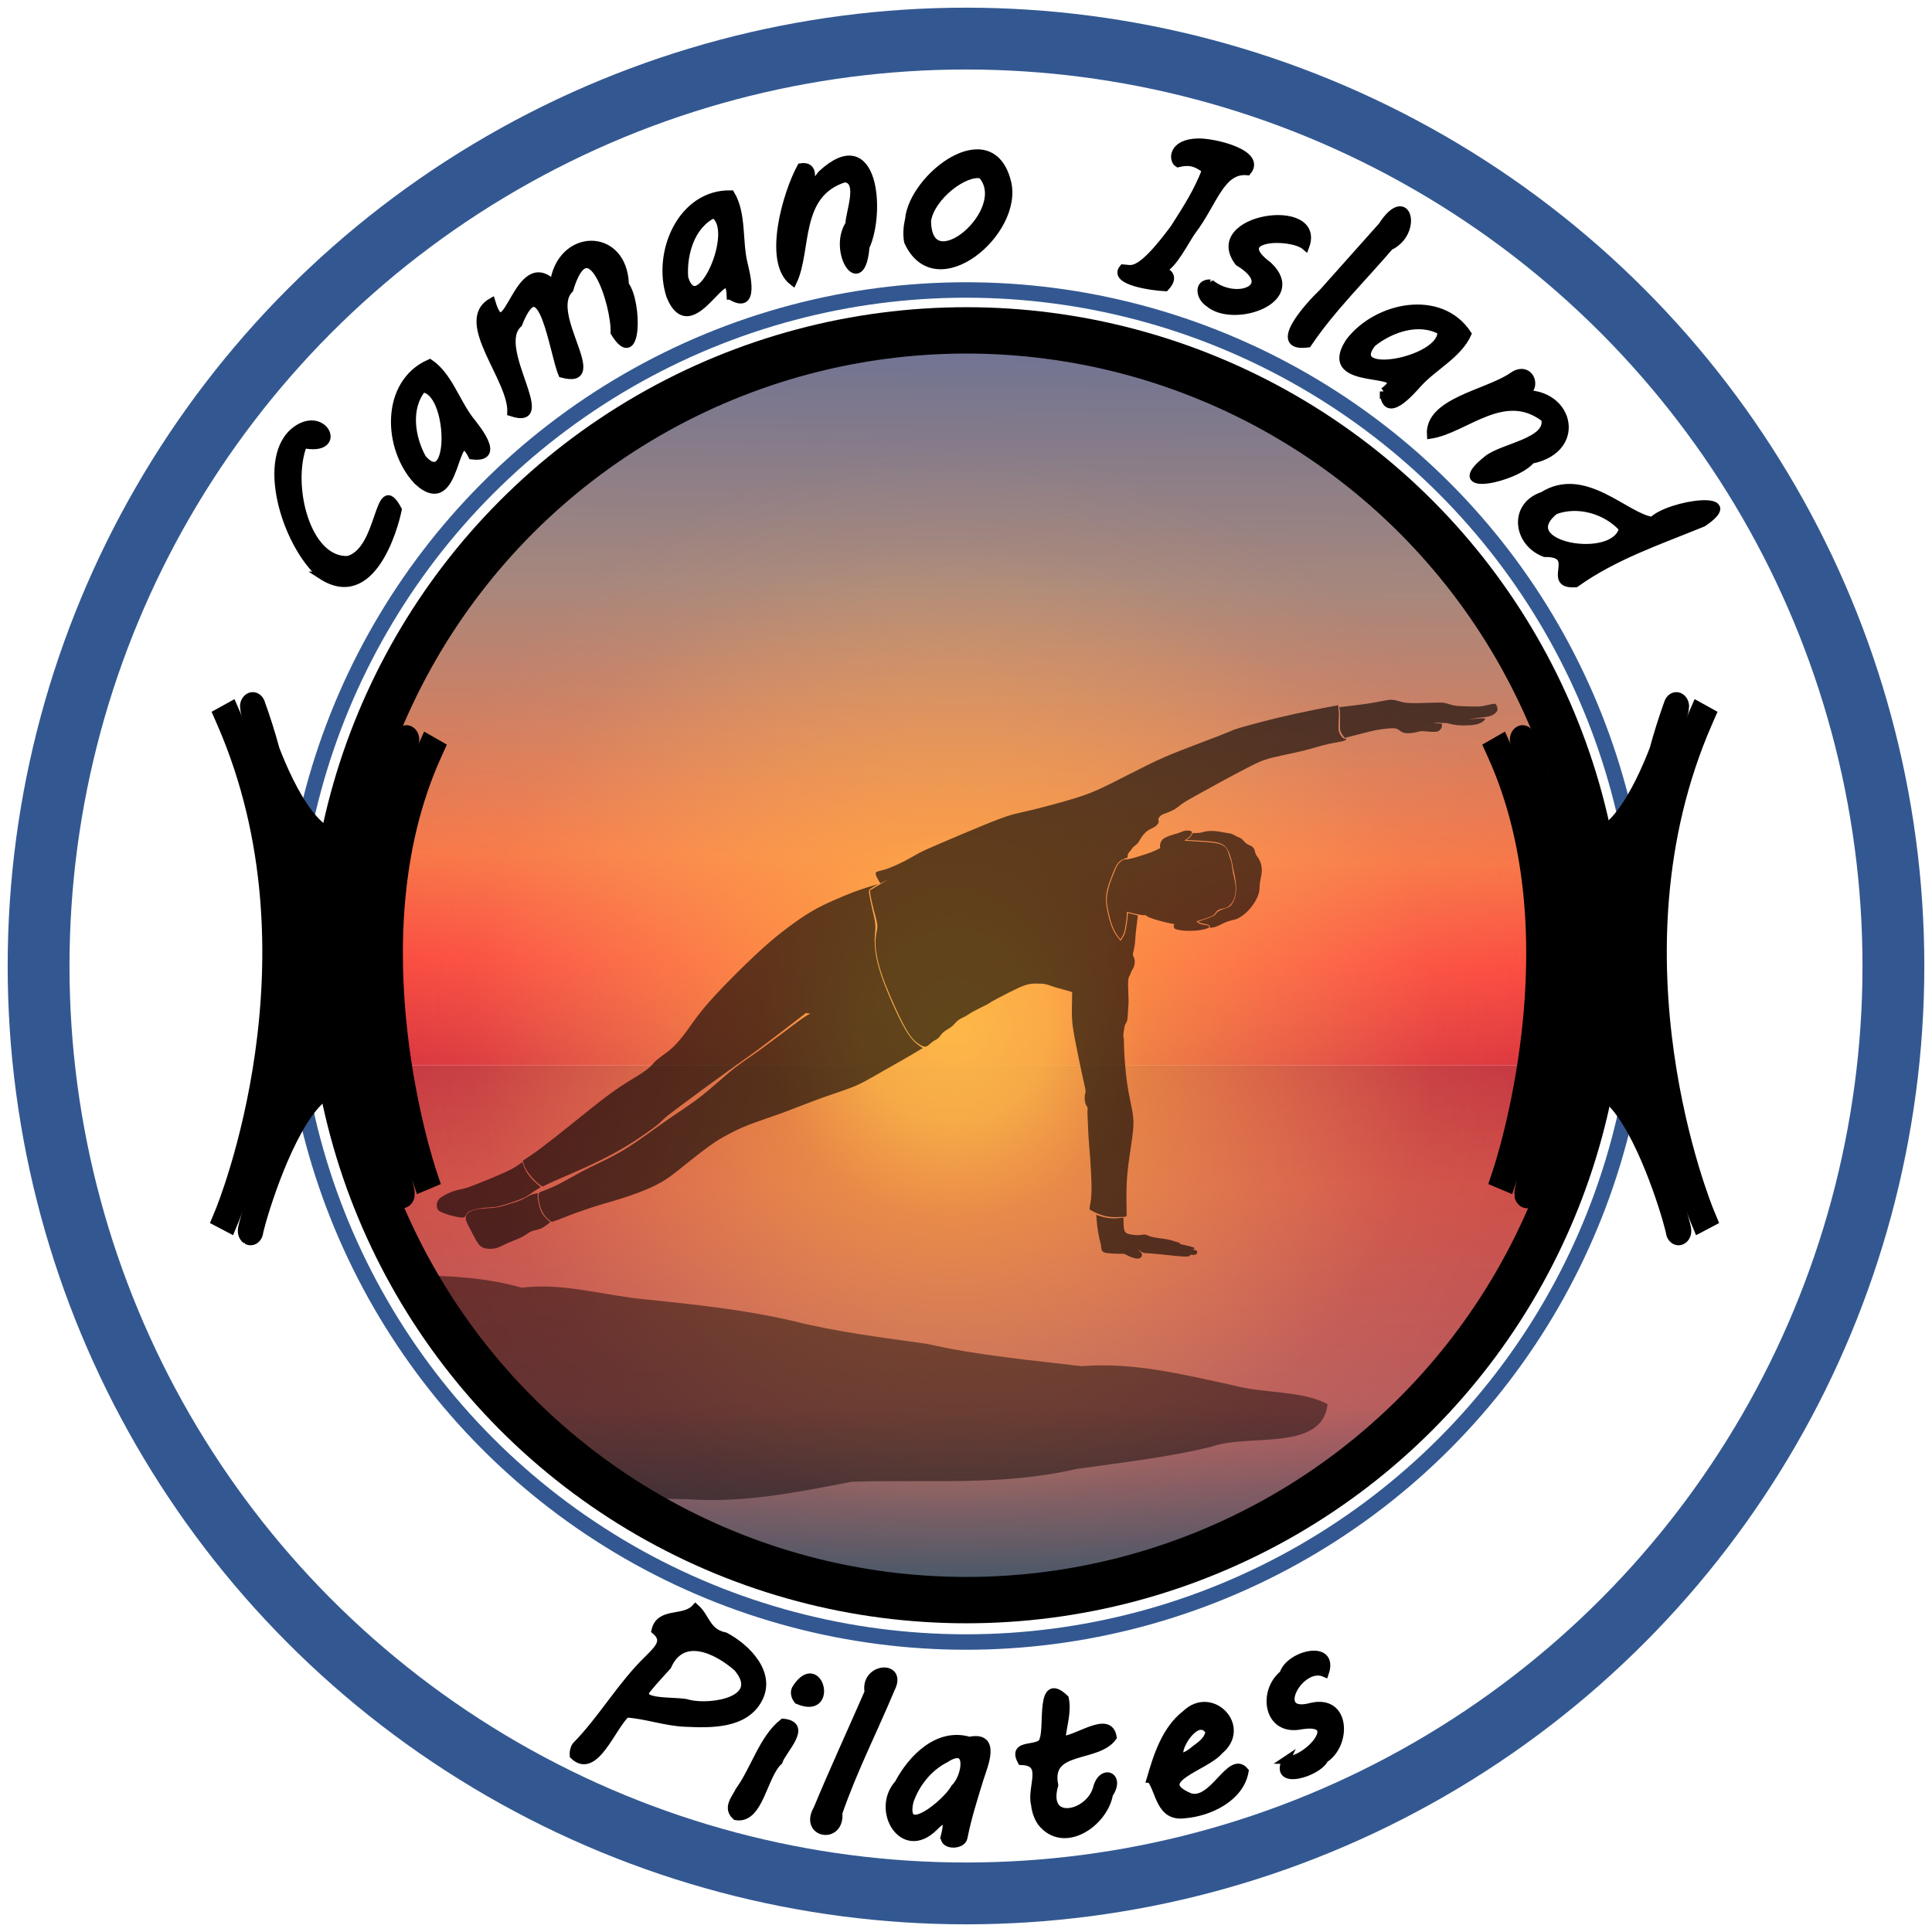
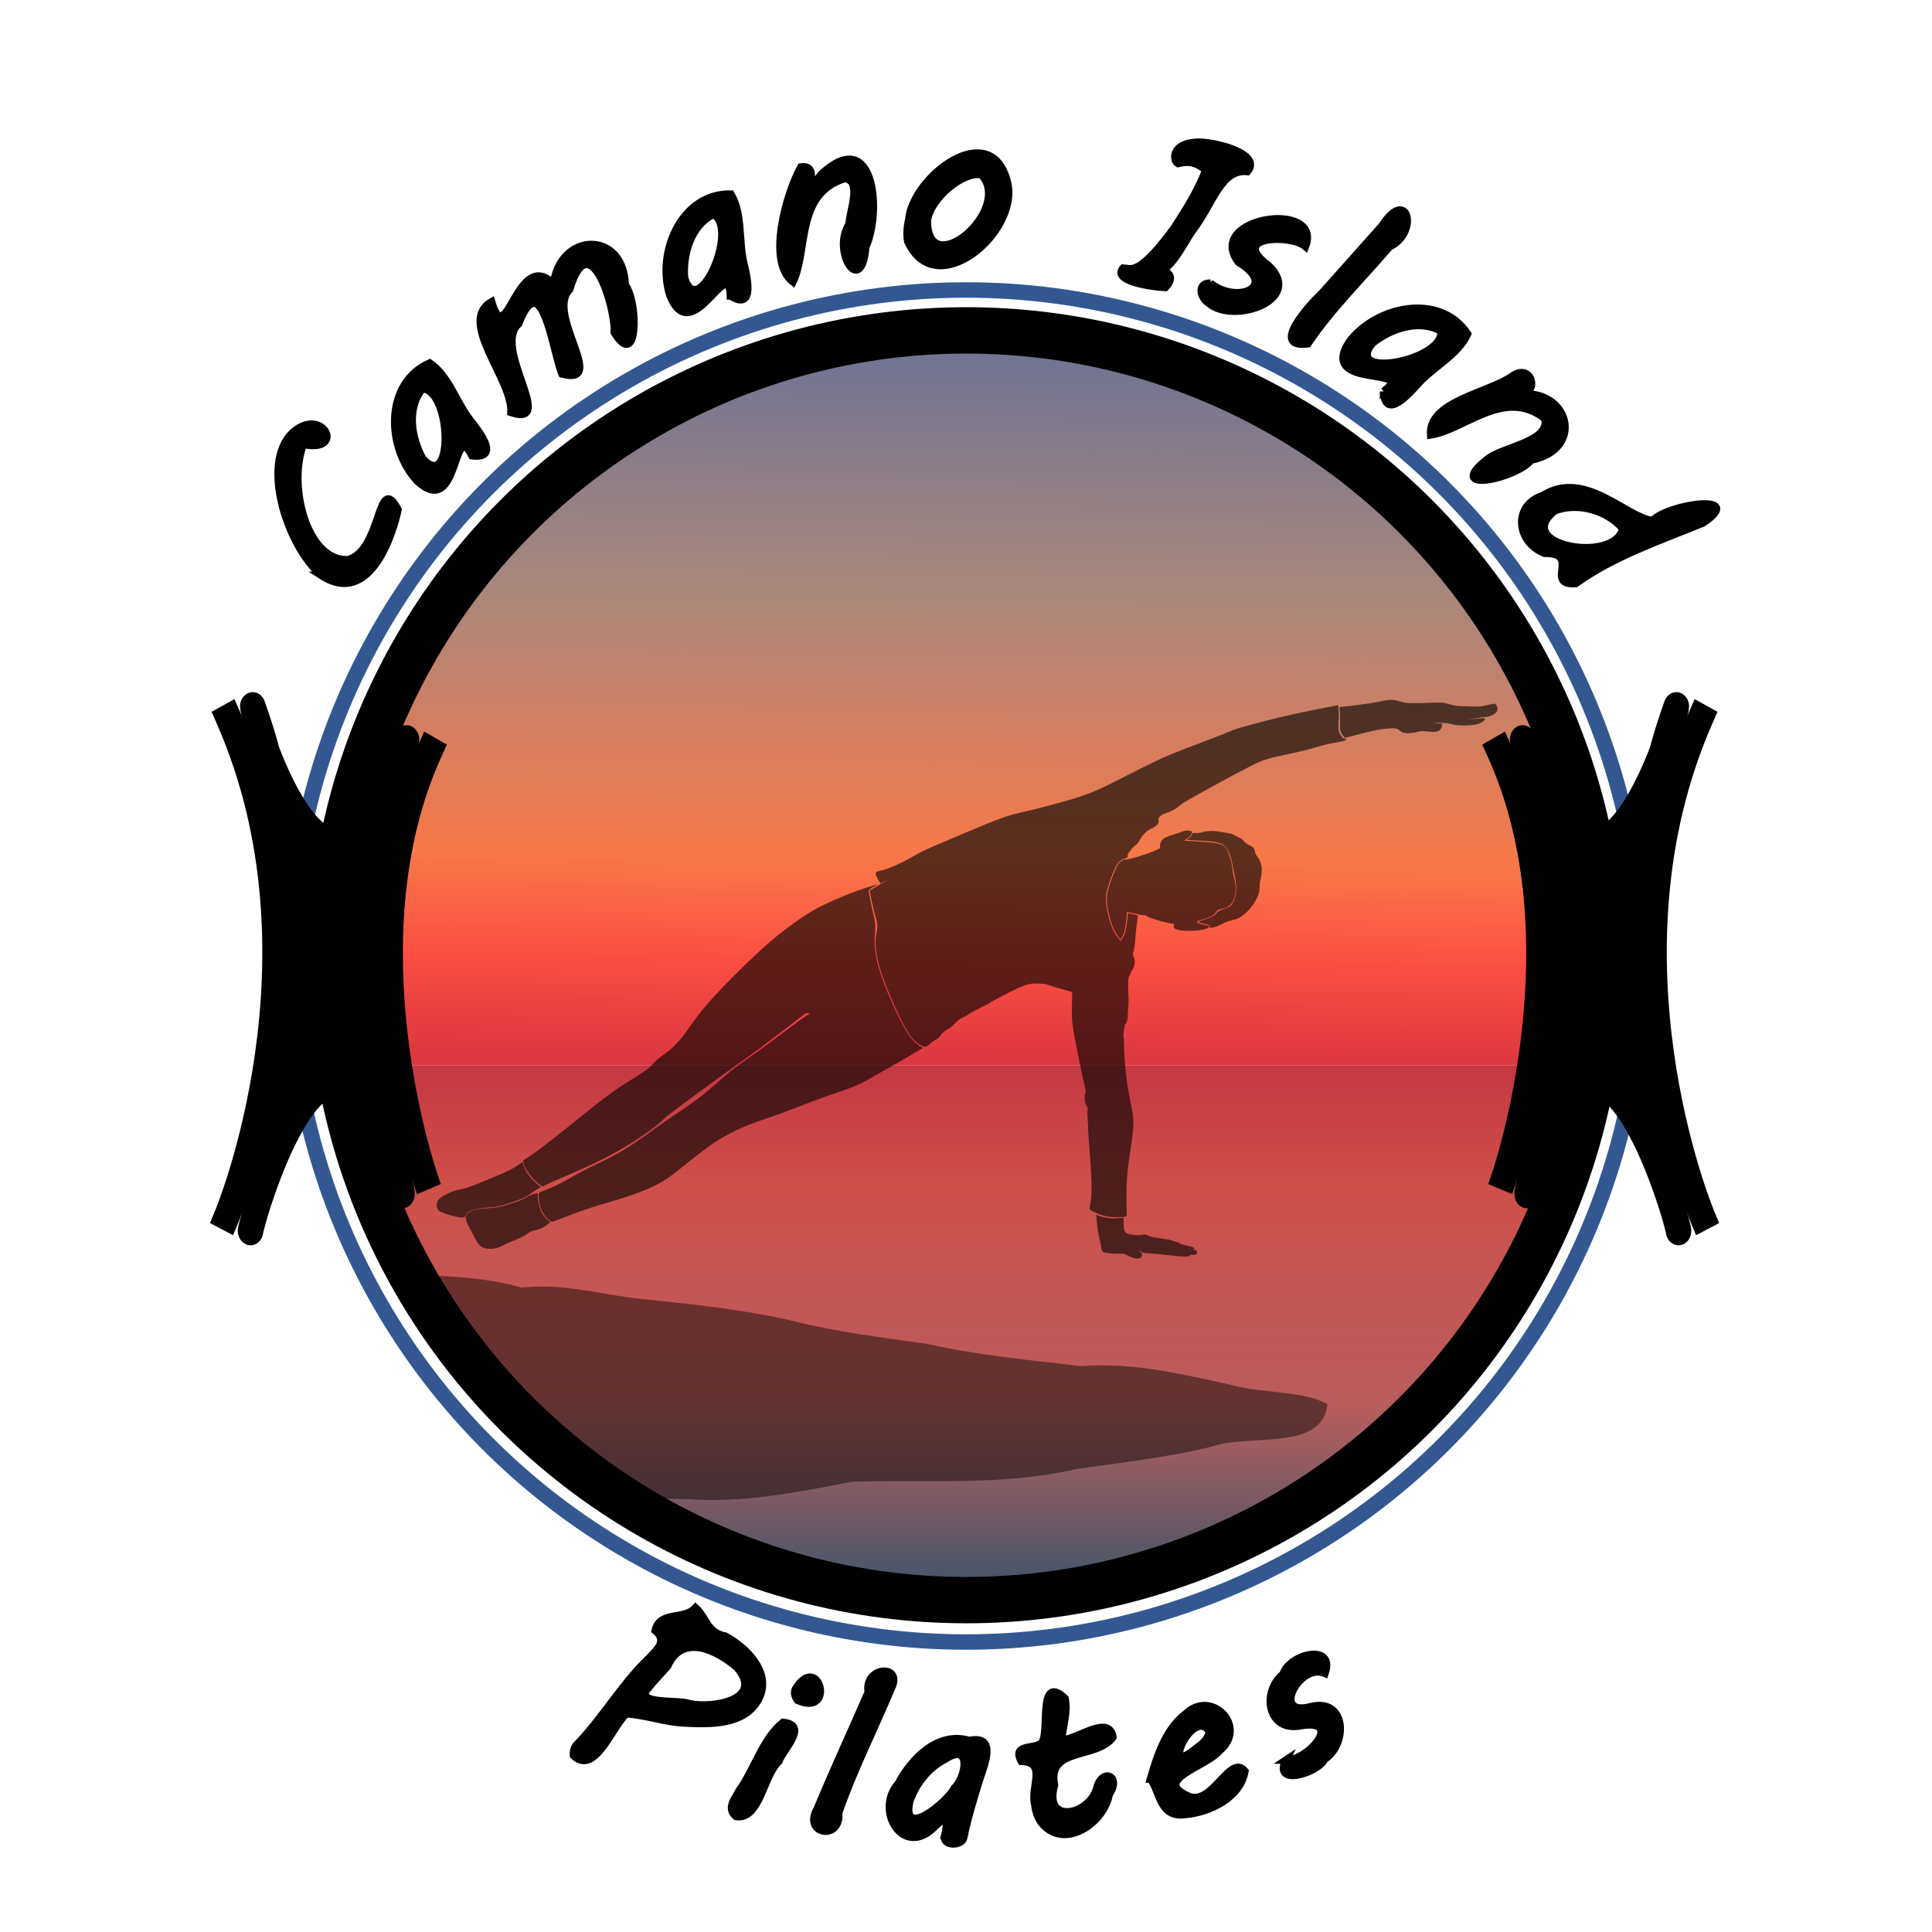
<svg xmlns="http://www.w3.org/2000/svg" xmlns:ns1="http://www.inkscape.org/namespaces/inkscape" xmlns:ns2="http://sodipodi.sourceforge.net/DTD/sodipodi-0.dtd" xmlns:xlink="http://www.w3.org/1999/xlink" width="250mm" height="250mm" viewBox="0 0 250 250" version="1.1" id="svg1" xml:space="preserve" ns1:version="1.3 (0e150ed6c4, 2023-07-21)" ns2:docname="CamanoIslandPilates.svg" ns1:export-filename="Logo-Plain.svg" ns1:export-xdpi="96" ns1:export-ydpi="96">
  <ns2:namedview id="namedview1" pagecolor="#ffffff" bordercolor="#000000" borderopacity="0.25" ns1:showpageshadow="2" ns1:pageopacity="0.0" ns1:pagecheckerboard="0" ns1:deskcolor="#d1d1d1" ns1:document-units="mm" ns1:zoom="0.97904739" ns1:cx="468.31237" ns1:cy="526.53222" ns1:window-width="2560" ns1:window-height="1334" ns1:window-x="-11" ns1:window-y="-11" ns1:window-maximized="1" ns1:current-layer="layer1" showguides="true" showgrid="false">
    <ns2:guide position="0,297" orientation="0,793.701" id="guide3" ns1:locked="false" />
    <ns2:guide position="210,0" orientation="0,-793.701" id="guide5" ns1:locked="false" />
    <ns2:guide position="0,0" orientation="-1122.52,0" id="guide6" ns1:locked="false" />
    <ns2:guide position="125.004,482.667" orientation="1,0" id="guide10" ns1:locked="false" />
    <ns2:guide position="-178.922,124.99" orientation="0,-1" id="guide11" ns1:locked="false" />
    <ns2:guide position="-28.282,174.518" orientation="0,-1" id="guide1" ns1:locked="false" />
    <ns2:guide position="-63.237,22.453" orientation="0,-1" id="guide2" ns1:locked="false" />
  </ns2:namedview>
  <defs id="defs1">
    <ns1:path-effect effect="bspline" id="path-effect23" is_visible="true" lpeversion="1.3" weight="33.333" steps="2" helper_size="0" apply_no_weight="true" apply_with_weight="true" only_selected="false" uniform="false" />
    <ns1:path-effect effect="bspline" id="path-effect22" is_visible="true" lpeversion="1.3" weight="33.333" steps="2" helper_size="0" apply_no_weight="true" apply_with_weight="true" only_selected="false" uniform="false" />
    <linearGradient id="linearGradient66" ns1:collect="always">
      <stop style="stop-color:#36566a;stop-opacity:1;" offset="0" id="stop66" />
      <stop style="stop-color:#b85d5e;stop-opacity:1;" offset="0.37" id="stop69" />
      <stop style="stop-color:#cf5049;stop-opacity:1;" offset="0.775" id="stop68" />
      <stop style="stop-color:#c53841;stop-opacity:1;" offset="1" id="stop67" />
    </linearGradient>
    <linearGradient id="linearGradient4" ns1:collect="always">
      <stop style="stop-color:#febb48;stop-opacity:0.974;" offset="0" id="stop5" />
      <stop style="stop-color:#febb48;stop-opacity:0.864;" offset="0.164" id="stop28" />
      <stop style="stop-color:#febb48;stop-opacity:0.539;" offset="0.331" id="stop7" />
      <stop style="stop-color:#febb68;stop-opacity:0.059;" offset="0.835" id="stop29" />
      <stop style="stop-color:#febb7a;stop-opacity:0;" offset="1" id="stop6" />
    </linearGradient>
    <linearGradient id="linearGradient1" ns1:collect="always">
      <stop style="stop-color:#db3740;stop-opacity:1;" offset="0" id="stop1" />
      <stop style="stop-color:#fb4d42;stop-opacity:1;" offset="0.139" id="stop8" />
      <stop style="stop-color:#f87849;stop-opacity:1;" offset="0.283" id="stop4" />
      <stop style="stop-color:#a6877d;stop-opacity:1;" offset="0.657" id="stop3" />
      <stop style="stop-color:#6c7294;stop-opacity:1;" offset="1" id="stop2" />
    </linearGradient>
    <linearGradient ns1:collect="always" xlink:href="#linearGradient1" id="linearGradient2" x1="105.126" y1="161.614" x2="106.201" y2="67.023" gradientUnits="userSpaceOnUse" gradientTransform="translate(7.4927851e-6)" />
    <radialGradient ns1:collect="always" xlink:href="#linearGradient4" id="radialGradient6" cx="-0.62" cy="144.224" fx="-0.62" fy="144.224" r="40.129" gradientUnits="userSpaceOnUse" gradientTransform="matrix(1.86,0,0,1.86,106.279,-111.558)" />
    <filter ns1:label="Apparition" ns1:menu="Blurs" ns1:menu-tooltip="Edges are partly feathered out" style="color-interpolation-filters:sRGB" id="filter28" x="-0.116" y="-0.356" width="1.232" height="1.713">
      <feMorphology radius="4" in="SourceGraphic" result="result0" id="feMorphology28" />
      <feGaussianBlur in="result0" stdDeviation="8" result="result91" id="feGaussianBlur28" />
      <feComposite operator="in" in="SourceGraphic" in2="result91" id="feComposite28" />
    </filter>
    <filter ns1:label="Evanescent" ns1:menu="Blurs" ns1:menu-tooltip="Blur the contents of objects, preserving the outline and adding progressive transparency at edges" style="color-interpolation-filters:sRGB" id="filter66" x="-0.096" y="-0.295" width="1.192" height="1.591">
      <feGaussianBlur result="result6" stdDeviation="5.25" in="SourceGraphic" id="feGaussianBlur66" />
      <feColorMatrix values="1 0 0 0 0 0 1 0 0 0 0 0 1 0 0 0 0 0 1 0 " result="result7" in="SourceGraphic" id="feColorMatrix66" />
      <feComposite operator="in" in="result6" in2="result7" id="feComposite66" />
    </filter>
    <linearGradient ns1:collect="always" xlink:href="#linearGradient66" id="linearGradient67" x1="63.718" y1="231.315" x2="63.718" y2="161.614" gradientUnits="userSpaceOnUse" gradientTransform="matrix(2,0,0,1,-22.311,0)" />
    <clipPath clipPathUnits="userSpaceOnUse" id="clipPath3">
      <ellipse style="opacity:0.677;fill:#000000;stroke-width:2;stroke-linecap:square" id="ellipse3" cx="105.126" cy="149.193" rx="82.815" ry="82.38" />
    </clipPath>
    <ns1:path-effect effect="bspline" id="path-effect7" is_visible="true" lpeversion="1.3" weight="33.333" steps="2" helper_size="0" apply_no_weight="true" apply_with_weight="true" only_selected="false" uniform="false" />
    <ns1:path-effect effect="bspline" id="path-effect6" is_visible="true" lpeversion="1.3" weight="33.333" steps="2" helper_size="0" apply_no_weight="true" apply_with_weight="true" only_selected="false" uniform="false" />
    <ns1:path-effect effect="bspline" id="path-effect5" is_visible="true" lpeversion="1.3" weight="33.333" steps="2" helper_size="0" apply_no_weight="true" apply_with_weight="true" only_selected="false" uniform="false" />
    <ns1:path-effect effect="bspline" id="path-effect4" is_visible="true" lpeversion="1.3" weight="33.333" steps="2" helper_size="0" apply_no_weight="true" apply_with_weight="true" only_selected="false" uniform="false" />
    <ns1:path-effect effect="bspline" id="path-effect3" is_visible="true" lpeversion="1.3" weight="33.333" steps="2" helper_size="0" apply_no_weight="true" apply_with_weight="true" only_selected="false" uniform="false" />
    <ns1:path-effect effect="bspline" id="path-effect2" is_visible="true" lpeversion="1.3" weight="33.333" steps="2" helper_size="0" apply_no_weight="true" apply_with_weight="true" only_selected="false" uniform="false" />
    <clipPath clipPathUnits="userSpaceOnUse" id="clipPath1">
      <rect style="opacity:0.436;fill:#08f724;fill-opacity:1;stroke:#000000;stroke-width:0.1;stroke-linecap:square;stroke-dasharray:none" id="rect2" width="193.766" height="118.368" x="9.188" y="92.694" transform="rotate(6.413)" />
    </clipPath>
    <ns1:path-effect effect="bspline" id="path-effect8" is_visible="true" lpeversion="1.3" weight="33.333" steps="2" helper_size="0" apply_no_weight="true" apply_with_weight="true" only_selected="false" uniform="false" />
    <ns1:path-effect effect="bspline" id="path-effect7-5" is_visible="true" lpeversion="1.3" weight="33.333" steps="2" helper_size="0" apply_no_weight="true" apply_with_weight="true" only_selected="false" uniform="false" />
    <ns1:path-effect effect="bspline" id="path-effect6-6" is_visible="true" lpeversion="1.3" weight="33.333" steps="2" helper_size="0" apply_no_weight="true" apply_with_weight="true" only_selected="false" uniform="false" />
    <ns1:path-effect effect="bspline" id="path-effect5-1" is_visible="true" lpeversion="1.3" weight="33.333" steps="2" helper_size="0" apply_no_weight="true" apply_with_weight="true" only_selected="false" uniform="false" />
    <ns1:path-effect effect="bspline" id="path-effect4-5" is_visible="true" lpeversion="1.3" weight="33.333" steps="2" helper_size="0" apply_no_weight="true" apply_with_weight="true" only_selected="false" uniform="false" />
    <ns1:path-effect effect="bspline" id="path-effect3-0" is_visible="true" lpeversion="1.3" weight="33.333" steps="2" helper_size="0" apply_no_weight="true" apply_with_weight="true" only_selected="false" uniform="false" />
    <clipPath clipPathUnits="userSpaceOnUse" id="clipPath1-1">
      <rect style="fill:none;stroke:#000000;stroke-width:1;stroke-linecap:square;stroke-dasharray:8, 2, 1, 2" id="rect2-0" width="82.155" height="116.206" x="107.288" y="96.207" transform="rotate(1.681)" />
    </clipPath>
    <ns1:path-effect effect="bspline" id="path-effect9" is_visible="true" lpeversion="1.3" weight="33.333" steps="2" helper_size="0" apply_no_weight="true" apply_with_weight="true" only_selected="false" uniform="false" />
    <ns1:path-effect effect="bspline" id="path-effect8-2" is_visible="true" lpeversion="1.3" weight="33.333" steps="2" helper_size="0" apply_no_weight="true" apply_with_weight="true" only_selected="false" uniform="false" />
    <ns1:path-effect effect="bspline" id="path-effect7-3" is_visible="true" lpeversion="1.3" weight="33.333" steps="2" helper_size="0" apply_no_weight="true" apply_with_weight="true" only_selected="false" uniform="false" />
    <ns1:path-effect effect="bspline" id="path-effect6-5" is_visible="true" lpeversion="1.3" weight="33.333" steps="2" helper_size="0" apply_no_weight="true" apply_with_weight="true" only_selected="false" uniform="false" />
    <ns1:path-effect effect="bspline" id="path-effect5-15" is_visible="true" lpeversion="1.3" weight="33.333" steps="2" helper_size="0" apply_no_weight="true" apply_with_weight="true" only_selected="false" uniform="false" />
    <ns1:path-effect effect="bspline" id="path-effect4-7" is_visible="true" lpeversion="1.3" weight="33.333" steps="2" helper_size="0" apply_no_weight="true" apply_with_weight="true" only_selected="false" uniform="false" />
    <ns1:path-effect effect="bspline" id="path-effect3-6" is_visible="true" lpeversion="1.3" weight="33.333" steps="2" helper_size="0" apply_no_weight="true" apply_with_weight="true" only_selected="false" uniform="false" />
    <clipPath clipPathUnits="userSpaceOnUse" id="clipPath1-9">
      <rect style="opacity:0.589;fill:#000000;stroke-width:0.25;stroke-linecap:square" id="rect2-4" width="95.126" height="74.047" x="68.913" y="105.666" transform="rotate(-1.608)" />
    </clipPath>
    <ns1:path-effect effect="bspline" id="path-effect20" is_visible="true" lpeversion="1.3" weight="33.333" steps="2" helper_size="0" apply_no_weight="true" apply_with_weight="true" only_selected="false" uniform="false" />
    <ns1:path-effect effect="bspline" id="path-effect19" is_visible="true" lpeversion="1.3" weight="33.333" steps="2" helper_size="0" apply_no_weight="true" apply_with_weight="true" only_selected="false" uniform="false" />
    <ns1:path-effect effect="bspline" id="path-effect18" is_visible="true" lpeversion="1.3" weight="33.333" steps="2" helper_size="0" apply_no_weight="true" apply_with_weight="true" only_selected="false" uniform="false" />
    <ns1:path-effect effect="bspline" id="path-effect17" is_visible="true" lpeversion="1.3" weight="33.333" steps="2" helper_size="0" apply_no_weight="true" apply_with_weight="true" only_selected="false" uniform="false" />
    <ns1:path-effect effect="bspline" id="path-effect16" is_visible="true" lpeversion="1.3" weight="33.333" steps="2" helper_size="0" apply_no_weight="true" apply_with_weight="true" only_selected="false" uniform="false" />
    <ns1:path-effect effect="bspline" id="path-effect15" is_visible="true" lpeversion="1.3" weight="33.333" steps="2" helper_size="0" apply_no_weight="true" apply_with_weight="true" only_selected="false" uniform="false" />
    <ns1:path-effect effect="bspline" id="path-effect14" is_visible="true" lpeversion="1.3" weight="33.333" steps="2" helper_size="0" apply_no_weight="true" apply_with_weight="true" only_selected="false" uniform="false" />
    <ns1:path-effect effect="bspline" id="path-effect13" is_visible="true" lpeversion="1.3" weight="33.333" steps="2" helper_size="0" apply_no_weight="true" apply_with_weight="true" only_selected="false" uniform="false" />
    <ns1:path-effect effect="bspline" id="path-effect12" is_visible="true" lpeversion="1.3" weight="33.333" steps="2" helper_size="0" apply_no_weight="true" apply_with_weight="true" only_selected="false" uniform="false" />
    <ns1:path-effect effect="bspline" id="path-effect11" is_visible="true" lpeversion="1.3" weight="33.333" steps="2" helper_size="0" apply_no_weight="true" apply_with_weight="true" only_selected="false" uniform="false" />
    <ns1:path-effect effect="bspline" id="path-effect9-2" is_visible="true" lpeversion="1.3" weight="33.333" steps="2" helper_size="0" apply_no_weight="true" apply_with_weight="true" only_selected="false" uniform="false" />
    <ns1:path-effect effect="bspline" id="path-effect8-0" is_visible="true" lpeversion="1.3" weight="33.333" steps="2" helper_size="0" apply_no_weight="true" apply_with_weight="true" only_selected="false" uniform="false" />
    <ns1:path-effect effect="bspline" id="path-effect7-8" is_visible="true" lpeversion="1.3" weight="33.333" steps="2" helper_size="0" apply_no_weight="true" apply_with_weight="true" only_selected="false" uniform="false" />
    <ns1:path-effect effect="bspline" id="path-effect6-2" is_visible="true" lpeversion="1.3" weight="33.333" steps="2" helper_size="0" apply_no_weight="true" apply_with_weight="true" only_selected="false" uniform="false" />
    <ns1:path-effect effect="bspline" id="path-effect5-0" is_visible="true" lpeversion="1.3" weight="33.333" steps="2" helper_size="0" apply_no_weight="true" apply_with_weight="true" only_selected="false" uniform="false" />
    <ns1:path-effect effect="bspline" id="path-effect4-9" is_visible="true" lpeversion="1.3" weight="33.333" steps="2" helper_size="0" apply_no_weight="true" apply_with_weight="true" only_selected="false" uniform="false" />
    <ns1:path-effect effect="bspline" id="path-effect3-61" is_visible="true" lpeversion="1.3" weight="33.333" steps="2" helper_size="0" apply_no_weight="true" apply_with_weight="true" only_selected="false" uniform="false" />
    <ns1:path-effect effect="bspline" id="path-effect2-5" is_visible="true" lpeversion="1.3" weight="33.333" steps="2" helper_size="0" apply_no_weight="true" apply_with_weight="true" only_selected="false" uniform="false" />
    <clipPath clipPathUnits="userSpaceOnUse" id="clipPath1-0">
      <rect style="fill:none;stroke:#000000;stroke-width:1;stroke-linecap:square;stroke-dasharray:8, 2, 1, 2" id="rect2-7" width="202.94" height="126.503" x="5.351" y="90.578" />
    </clipPath>
    <ns1:path-effect effect="bspline" id="path-effect9-6" is_visible="true" lpeversion="1.3" weight="33.333" steps="2" helper_size="0" apply_no_weight="true" apply_with_weight="true" only_selected="false" uniform="false" />
    <ns1:path-effect effect="bspline" id="path-effect8-8" is_visible="true" lpeversion="1.3" weight="33.333" steps="2" helper_size="0" apply_no_weight="true" apply_with_weight="true" only_selected="false" uniform="false" />
    <ns1:path-effect effect="bspline" id="path-effect7-6" is_visible="true" lpeversion="1.3" weight="33.333" steps="2" helper_size="0" apply_no_weight="true" apply_with_weight="true" only_selected="false" uniform="false" />
    <ns1:path-effect effect="bspline" id="path-effect6-1" is_visible="true" lpeversion="1.3" weight="33.333" steps="2" helper_size="0" apply_no_weight="true" apply_with_weight="true" only_selected="false" uniform="false" />
    <ns1:path-effect effect="bspline" id="path-effect5-7" is_visible="true" lpeversion="1.3" weight="33.333" steps="2" helper_size="0" apply_no_weight="true" apply_with_weight="true" only_selected="false" uniform="false" />
    <ns1:path-effect effect="bspline" id="path-effect4-53" is_visible="true" lpeversion="1.3" weight="33.333" steps="2" helper_size="0" apply_no_weight="true" apply_with_weight="true" only_selected="false" uniform="false" />
    <ns1:path-effect effect="bspline" id="path-effect3-3" is_visible="true" lpeversion="1.3" weight="33.333" steps="2" helper_size="0" apply_no_weight="true" apply_with_weight="true" only_selected="false" uniform="false" />
    <ns1:path-effect effect="bspline" id="path-effect2-3" is_visible="true" lpeversion="1.3" weight="33.333" steps="2" helper_size="0" apply_no_weight="true" apply_with_weight="true" only_selected="false" uniform="false" />
    <clipPath clipPathUnits="userSpaceOnUse" id="clipPath1-6">
-       <rect style="opacity:0.589;fill:#000000;stroke-width:0.25;stroke-linecap:square" id="rect2-3" width="173.498" height="103.504" x="14.053" y="85.668" transform="rotate(-0.859)" />
-     </clipPath>
+       </clipPath>
    <ns1:path-effect effect="bspline" id="path-effect11-9" is_visible="true" lpeversion="1.3" weight="33.333" steps="2" helper_size="0" apply_no_weight="true" apply_with_weight="true" only_selected="false" uniform="false" />
    <ns1:path-effect effect="bspline" id="path-effect10" is_visible="true" lpeversion="1.3" weight="33.333" steps="2" helper_size="0" apply_no_weight="true" apply_with_weight="true" only_selected="false" uniform="false" />
    <ns1:path-effect effect="bspline" id="path-effect9-5" is_visible="true" lpeversion="1.3" weight="33.333" steps="2" helper_size="0" apply_no_weight="true" apply_with_weight="true" only_selected="false" uniform="false" />
    <ns1:path-effect effect="bspline" id="path-effect8-4" is_visible="true" lpeversion="1.3" weight="33.333" steps="2" helper_size="0" apply_no_weight="true" apply_with_weight="true" only_selected="false" uniform="false" />
    <ns1:path-effect effect="bspline" id="path-effect7-9" is_visible="true" lpeversion="1.3" weight="33.333" steps="2" helper_size="0" apply_no_weight="true" apply_with_weight="true" only_selected="false" uniform="false" />
    <ns1:path-effect effect="bspline" id="path-effect6-0" is_visible="true" lpeversion="1.3" weight="33.333" steps="2" helper_size="0" apply_no_weight="true" apply_with_weight="true" only_selected="false" uniform="false" />
    <ns1:path-effect effect="bspline" id="path-effect5-9" is_visible="true" lpeversion="1.3" weight="33.333" steps="2" helper_size="0" apply_no_weight="true" apply_with_weight="true" only_selected="false" uniform="false" />
    <ns1:path-effect effect="bspline" id="path-effect4-99" is_visible="true" lpeversion="1.3" weight="33.333" steps="2" helper_size="0" apply_no_weight="true" apply_with_weight="true" only_selected="false" uniform="false" />
    <ns1:path-effect effect="bspline" id="path-effect3-9" is_visible="true" lpeversion="1.3" weight="33.333" steps="2" helper_size="0" apply_no_weight="true" apply_with_weight="true" only_selected="false" uniform="false" />
    <ns1:path-effect effect="bspline" id="path-effect2-4" is_visible="true" lpeversion="1.3" weight="33.333" steps="2" helper_size="0" apply_no_weight="true" apply_with_weight="true" only_selected="false" uniform="false" />
    <clipPath clipPathUnits="userSpaceOnUse" id="clipPath1-5">
      <rect style="opacity:0.589;fill:#00ff17;stroke-width:0.25;stroke-linecap:square" id="rect2-9" width="200.265" height="134.911" x="6.497" y="88.667" transform="rotate(0.217)" />
    </clipPath>
    <ns1:path-effect effect="bspline" id="path-effect10-4" is_visible="true" lpeversion="1.3" weight="33.333" steps="2" helper_size="0" apply_no_weight="true" apply_with_weight="true" only_selected="false" uniform="false" />
    <ns1:path-effect effect="bspline" id="path-effect9-1" is_visible="true" lpeversion="1.3" weight="33.333" steps="2" helper_size="0" apply_no_weight="true" apply_with_weight="true" only_selected="false" uniform="false" />
    <ns1:path-effect effect="bspline" id="path-effect8-80" is_visible="true" lpeversion="1.3" weight="33.333" steps="2" helper_size="0" apply_no_weight="true" apply_with_weight="true" only_selected="false" uniform="false" />
    <ns1:path-effect effect="bspline" id="path-effect7-95" is_visible="true" lpeversion="1.3" weight="33.333" steps="2" helper_size="0" apply_no_weight="true" apply_with_weight="true" only_selected="false" uniform="false" />
    <ns1:path-effect effect="bspline" id="path-effect6-7" is_visible="true" lpeversion="1.3" weight="33.333" steps="2" helper_size="0" apply_no_weight="true" apply_with_weight="true" only_selected="false" uniform="false" />
    <ns1:path-effect effect="bspline" id="path-effect5-75" is_visible="true" lpeversion="1.3" weight="33.333" steps="2" helper_size="0" apply_no_weight="true" apply_with_weight="true" only_selected="false" uniform="false" />
    <ns1:path-effect effect="bspline" id="path-effect4-0" is_visible="true" lpeversion="1.3" weight="33.333" steps="2" helper_size="0" apply_no_weight="true" apply_with_weight="true" only_selected="false" uniform="false" />
    <ns1:path-effect effect="bspline" id="path-effect3-7" is_visible="true" lpeversion="1.3" weight="33.333" steps="2" helper_size="0" apply_no_weight="true" apply_with_weight="true" only_selected="false" uniform="false" />
    <ns1:path-effect effect="bspline" id="path-effect2-8" is_visible="true" lpeversion="1.3" weight="33.333" steps="2" helper_size="0" apply_no_weight="true" apply_with_weight="true" only_selected="false" uniform="false" />
    <clipPath clipPathUnits="userSpaceOnUse" id="clipPath1-18">
      <rect style="opacity:0.589;fill:#00ff17;stroke-width:0.25;stroke-linecap:square" id="rect2-2" width="169.308" height="185.742" x="12.994" y="41.658" transform="rotate(-5.892)" />
    </clipPath>
    <ns1:path-effect effect="bspline" id="path-effect10-8" is_visible="true" lpeversion="1.3" weight="33.333" steps="2" helper_size="0" apply_no_weight="true" apply_with_weight="true" only_selected="false" uniform="false" />
    <ns1:path-effect effect="bspline" id="path-effect9-59" is_visible="true" lpeversion="1.3" weight="33.333" steps="2" helper_size="0" apply_no_weight="true" apply_with_weight="true" only_selected="false" uniform="false" />
    <ns1:path-effect effect="bspline" id="path-effect8-09" is_visible="true" lpeversion="1.3" weight="33.333" steps="2" helper_size="0" apply_no_weight="true" apply_with_weight="true" only_selected="false" uniform="false" />
    <ns1:path-effect effect="bspline" id="path-effect7-94" is_visible="true" lpeversion="1.3" weight="33.333" steps="2" helper_size="0" apply_no_weight="true" apply_with_weight="true" only_selected="false" uniform="false" />
    <ns1:path-effect effect="bspline" id="path-effect6-4" is_visible="true" lpeversion="1.3" weight="33.333" steps="2" helper_size="0" apply_no_weight="true" apply_with_weight="true" only_selected="false" uniform="false" />
    <ns1:path-effect effect="bspline" id="path-effect5-3" is_visible="true" lpeversion="1.3" weight="33.333" steps="2" helper_size="0" apply_no_weight="true" apply_with_weight="true" only_selected="false" uniform="false" />
    <ns1:path-effect effect="bspline" id="path-effect4-95" is_visible="true" lpeversion="1.3" weight="33.333" steps="2" helper_size="0" apply_no_weight="true" apply_with_weight="true" only_selected="false" uniform="false" />
    <ns1:path-effect effect="bspline" id="path-effect3-5" is_visible="true" lpeversion="1.3" weight="33.333" steps="2" helper_size="0" apply_no_weight="true" apply_with_weight="true" only_selected="false" uniform="false" />
    <ns1:path-effect effect="bspline" id="path-effect2-2" is_visible="true" lpeversion="1.3" weight="33.333" steps="2" helper_size="0" apply_no_weight="true" apply_with_weight="true" only_selected="false" uniform="false" />
    <clipPath clipPathUnits="userSpaceOnUse" id="clipPath1-2">
      <rect style="opacity:0.589;fill:#00ff17;stroke-width:0.25;stroke-linecap:square" id="rect2-25" width="199.501" height="129.179" x="1.529" y="69.175" transform="rotate(0.892)" />
    </clipPath>
    <ns1:path-effect effect="bspline" id="path-effect1" is_visible="true" lpeversion="1.3" weight="33.333" steps="2" helper_size="0" apply_no_weight="true" apply_with_weight="true" only_selected="false" uniform="false" />
    <ns1:path-effect effect="bspline" id="path-effect3-2" is_visible="true" lpeversion="1.3" weight="33.333" steps="2" helper_size="0" apply_no_weight="true" apply_with_weight="true" only_selected="false" uniform="false" />
    <ns1:path-effect effect="bspline" id="path-effect2-7" is_visible="true" lpeversion="1.3" weight="33.333" steps="2" helper_size="0" apply_no_weight="true" apply_with_weight="true" only_selected="false" uniform="false" />
    <clipPath clipPathUnits="userSpaceOnUse" id="clipPath1-8">
      <rect style="opacity:0.589;fill:#00ff17;stroke-width:0.25;stroke-linecap:square" id="rect2-22" width="184.848" height="111.611" x="0.54" y="96.207" />
    </clipPath>
    <ns1:path-effect effect="bspline" id="path-effect2-85" is_visible="true" lpeversion="1.3" weight="33.333" steps="2" helper_size="0" apply_no_weight="true" apply_with_weight="true" only_selected="false" uniform="false" />
    <clipPath clipPathUnits="userSpaceOnUse" id="clipPath1-3">
-       <rect style="opacity:0.589;fill:#00ff17;stroke-width:0.25;stroke-linecap:square" id="rect2-35" width="187.28" height="129.988" x="14.323" y="88.1" transform="rotate(3.922)" />
-     </clipPath>
+       </clipPath>
    <ns1:path-effect effect="bspline" id="path-effect2-9" is_visible="true" lpeversion="1.3" weight="33.333" steps="2" helper_size="0" apply_no_weight="true" apply_with_weight="true" only_selected="false" uniform="false" />
    <clipPath clipPathUnits="userSpaceOnUse" id="clipPath1-7">
      <rect style="opacity:0.568;fill:#000000;stroke-width:1;stroke-linecap:square" id="rect2-37" width="210" height="124.975" x="0" y="89.24" />
    </clipPath>
    <ns1:path-effect effect="bspline" id="path-effect2-21" is_visible="true" lpeversion="1.3" weight="33.333" steps="2" helper_size="0" apply_no_weight="true" apply_with_weight="true" only_selected="false" uniform="false" />
    <clipPath clipPathUnits="userSpaceOnUse" id="clipPath1-10">
      <rect style="opacity:0.568;fill:#010101;stroke-width:1;stroke-linecap:square" id="rect2-43" width="209.749" height="114.082" x="0.251" y="96.311" />
    </clipPath>
    <ns1:path-effect effect="bspline" id="path-effect2-6" is_visible="true" lpeversion="1.3" weight="33.333" steps="2" helper_size="0" apply_no_weight="true" apply_with_weight="true" only_selected="false" uniform="false" />
    <clipPath clipPathUnits="userSpaceOnUse" id="clipPath1-12">
      <rect style="opacity:0.568;fill:#000000;stroke-width:1;stroke-linecap:square" id="rect2-02" width="205.807" height="134.72" x="0" y="65.927" />
    </clipPath>
    <ns1:path-effect effect="bspline" id="path-effect3-4" is_visible="true" lpeversion="1.3" weight="33.333" steps="2" helper_size="0" apply_no_weight="true" apply_with_weight="true" only_selected="false" uniform="false" />
    <ns1:path-effect effect="bspline" id="path-effect2-53" is_visible="true" lpeversion="1.3" weight="33.333" steps="2" helper_size="0" apply_no_weight="true" apply_with_weight="true" only_selected="false" uniform="false" />
    <clipPath clipPathUnits="userSpaceOnUse" id="clipPath1-50">
      <rect style="opacity:0.568;fill:#010101;stroke-width:1;stroke-linecap:square" id="rect2-47" width="209.749" height="114.082" x="0.251" y="96.311" />
    </clipPath>
  </defs>
  <g ns1:label="Logo" ns1:groupmode="layer" id="layer1" transform="translate(0.146,0.417)">
-     <circle style="display:inline;opacity:1;fill:#ffffff;fill-opacity:1;stroke:#335891;stroke-width:8;stroke-linecap:square;stroke-dasharray:none;stroke-opacity:1" id="path11" cx="124.853" cy="124.583" r="120.007" ns1:label="Outer" />
    <circle style="display:inline;opacity:1;fill:none;fill-opacity:1;stroke:#335891;stroke-width:2;stroke-linecap:square;stroke-dasharray:none;stroke-opacity:1" id="circle11" cx="124.853" cy="124.583" r="87.477" ns1:label="Inner" />
    <path d="m 74.374,225.481 c 3.402,-3.459 5.813,-7.781 9.316,-11.177 1.266,-1.288 2.551,-2.391 0.962,-3.728 0.596,-2.577 3.705,-1.268 5.202,-2.937 1.397,1.236 1.416,3.185 3.835,3.675 2.794,1.476 6.139,4.84 4.274,8.203 -1.78,3.259 -6.141,3.168 -9.38,3.012 -2.588,-0.084 -5.182,-1.059 -7.682,-1.195 -1.859,1.636 -4.084,8.076 -6.829,5.402 -0.04,-0.431 0.055,-0.896 0.302,-1.255 z m 9.367,-7.49 c -2.058,2.242 3.995,1.525 5.259,2.045 2.971,0.697 9.835,-0.441 6.257,-4.662 -2.62,-2.302 -7.122,-4.511 -9.027,-0.192 -0.828,0.938 -1.705,1.833 -2.489,2.809 z m 11.767,13.304 c 2.016,-2.791 3.044,-6.726 5.674,-8.817 3.395,0.334 -0.084,3.553 -0.558,5.018 -2.027,1.867 -2.468,7.631 -5.54,7.119 -1.236,-1.098 -0.087,-2.269 0.424,-3.32 z m 7.41,-13.341 c 2.95,-4.416 5.036,3.756 0.156,1.639 -0.376,-0.493 -0.547,-1.112 -0.156,-1.639 z m 9.31,0.587 c -0.593,-3.33 4.587,-3.674 2.921,-0.433 -2.24,5.362 -4.899,10.572 -6.792,16.06 0.313,3.641 -4.637,2.744 -2.741,-0.511 2.103,-5.08 4.421,-10.073 6.612,-15.116 z m 9.856,18.711 c 0.479,-1.86 0.414,-3.073 -1.369,-1.222 -4.042,3.994 -7.695,-2.264 -4.605,-5.65 1.717,-3.265 5.124,-6.755 9.178,-5.556 3.587,-0.743 1.949,3.067 1.332,4.958 -0.773,2.521 -1.576,5.041 -2.08,7.617 -0.244,1.027 -2.582,1.066 -2.455,-0.147 z m -4.534,-4.541 c -1.076,4.994 4.789,0.166 5.845,-1.782 1.5,-1.434 2.204,-5.963 -1.203,-3.745 -2.196,1.109 -3.862,3.217 -4.642,5.527 z m 16.221,0.384 c -0.584,-2.298 1.643,-5.51 -1.748,-5.62 -1.4,-2.582 2.601,-1.2 2.845,-2.798 0.68,-1.789 -0.521,-8.46 2.787,-5.308 0.38,1.785 -0.303,3.592 -0.449,5.385 2.07,-0.055 6.169,-3.37 6.646,-0.379 -2.068,2.856 -8.565,1.217 -7.565,6.203 -1.449,5.096 4.379,3.993 5.476,0.497 0.619,-2.762 3.255,-1.733 1.612,0.673 -0.655,3.741 -5.861,7.322 -8.777,3.656 -0.474,-0.68 -0.739,-1.489 -0.827,-2.308 z m 14.966,-3.323 c 0.828,-2.828 1.907,-6.388 4.542,-8.396 3.34,-3.26 8.11,1.689 4.35,4.756 -1.713,2.091 -8.999,3.785 -3.813,5.975 3.032,0.963 5.239,-5.594 7.112,-3.333 -0.585,3.44 -4.58,5.345 -7.796,5.594 -3.226,0.438 -3.184,-3.06 -4.395,-4.596 z m 7.593,-6.176 c -2.102,-3.231 -6.509,6.337 -1.702,2.235 0.756,-0.523 1.651,-1.233 1.702,-2.235 z m 9.924,3.754 c 2.896,0.075 7.511,-5.379 1.98,-4.49 -4.37,0.913 -5.156,-4.377 -2.32,-6.661 0.749,-2.561 6.729,-4.03 5.385,-0.107 -3.254,-1.456 -7.132,5.792 -1.773,4.337 4.597,-1.088 4.689,4.893 1.718,6.782 -0.807,1.774 -6.692,3.595 -4.989,0.138 z" id="text2" style="font-size:29.281px;font-family:'MV Boli';-inkscape-font-specification:'MV Boli';text-align:center;letter-spacing:2.91px;text-anchor:middle;stroke:#000000;stroke-linecap:square" ns1:label="Pilates" aria-label="Pilates" />
    <path d="m 41.473,74.051 c -4.711,-4.102 -8.102,-15.392 -3.266,-18.857 3.672,-2.63 6.193,2.974 0.898,1.877 -2.07,5.274 0.415,15.233 5.792,14.954 4.444,-1.228 3.774,-11.499 6.443,-6.495 -0.506,2.483 -3.409,12.696 -9.868,8.521 z M 60.934,58.534 c -2.553,-5.069 -1.637,8.327 -7.077,3.283 -3.999,-4.274 -4.258,-12.688 1.609,-15.246 2.411,1.64 3.373,4.976 5.175,7.335 1.016,1.283 4.115,5.097 0.293,4.628 z m -6.405,0.383 c 4.042,4.527 3.854,-8.801 -0.012,-9.059 -2.087,2.55 -1.468,6.376 0.012,9.059 z M 65.996,52.94 c 0.216,-4.295 -6.963,-11.736 -2.54,-14.282 1.988,6.64 3.312,-7.089 8.039,-2.298 0.82,-6.742 9.053,-6.957 9.242,0.094 1.7,2.203 1.696,11.153 -1.374,6.16 0.143,-3.499 -3.243,-14.145 -5.817,-5.585 -3.159,3.198 5.013,12.511 -0.951,10.931 C 71.407,45.186 70.018,33.649 66.943,41.477 63.472,44.575 71.94,54.928 65.996,52.94 Z M 94.387,37.866 c -0.201,-5.672 -4.967,6.881 -7.801,0.025 -1.847,-5.554 1.434,-13.306 7.834,-13.178 1.505,2.498 0.984,5.93 1.636,8.826 0.387,1.59 1.609,6.35 -1.668,4.327 z m -5.979,-2.329 c 1.78,5.802 7.179,-6.384 3.775,-8.235 -2.953,1.425 -4.005,5.197 -3.775,8.235 z M 109.127,22.676 c -6.356,2.007 -4.701,9.26 -6.668,13.361 -3.421,-2.619 -0.788,-11.506 1.03,-14.827 3.089,-0.469 -0.634,5.363 2.647,0.932 6.901,-6.418 7.811,4.894 5.728,9.403 -0.532,6.6 -4.417,0.573 -2.11,-2.971 -0.034,-1.369 1.784,-5.733 -0.628,-5.898 z m 8.329,5.335 c 0.518,-5.591 10.597,-13.278 12.726,-4.905 1.666,6.466 -9.226,15.704 -12.843,7.726 -0.167,-0.935 -0.088,-1.899 0.117,-2.821 z m 2.377,0.122 c 0.03,8.118 11.203,-1.358 7.048,-5.939 -2.122,-0.572 -6.569,2.799 -7.048,5.939 z m 36.076,-6.565 c -1.402,-1.078 -2.298,-1.164 -3.629,-0.843 -0.689,-0.416 -0.799,-2.65 2.586,-2.726 2.163,-0.049 8.308,1.461 6.413,3.759 -3.469,-0.343 -4.412,4.101 -7.109,7.637 -0.78,1.022 -2.506,4.591 -3.871,5.029 -0.462,0.148 2.136,0.452 0.352,2.345 -1.769,-0.08 -6.872,-0.813 -5.466,-2.476 0.646,0.035 1.069,0.253 1.905,-0.194 1.211,-0.634 2.791,-2.417 4.665,-4.94 1.746,-2.717 3.04,-4.734 4.155,-7.591 z m 0.572,14.669 c 3.452,2.789 8.908,0.447 3.64,-2.732 -4.384,-5.793 10.9,-8.056 8.657,-2.049 -1.844,-1.601 -10.053,-1.379 -4.791,2.494 4.694,4.466 -4.565,7.617 -7.727,4.842 -1.094,-0.683 -1.519,-2.592 0.222,-2.555 z m 22.207,-7.415 c 3.34,-5.177 4.795,0.885 0.983,2.66 -3.559,4.164 -7.524,8.024 -10.586,12.567 -4.925,0.649 0.165,-4.951 1.908,-6.6 2.565,-2.876 5.13,-5.751 7.695,-8.627 z m 0.214,21.417 c 4.553,-3.388 -8.485,-0.178 -4.453,-6.405 3.521,-4.676 11.764,-6.381 15.296,-1.042 -1.2,2.658 -4.321,4.18 -6.334,6.361 -1.089,1.222 -4.312,4.932 -4.509,1.086 z m -1.481,-6.243 c -3.763,4.761 9.333,2.28 8.921,-1.573 -2.85,-1.62 -6.552,-0.343 -8.921,1.573 z m 22.356,9.743 c -5.263,-4.09 -10.291,1.393 -14.783,2.105 -0.29,-4.289 7.229,-5.325 10.502,-7.538 2.591,-1.911 3.755,2.42 0.682,2.348 6.643,-0.995 8.912,7.006 1.821,8.438 -1.997,2.451 -11.333,4.395 -5.694,-0.062 1.938,-1.614 8.213,-2.261 7.472,-5.291 z m -0.277,9.982 c 5.406,-3.416 10.716,2.808 14.179,3.243 2.155,-2.204 12.279,-3.591 6.539,0.28 -5.636,2.309 -11.477,4.258 -16.476,7.834 -4.093,0.274 0.789,-3.973 -3.996,-3.918 -3.6,-1.355 -4.196,-6.14 -0.246,-7.439 z m 1.547,1.934 c -5.673,4.554 7.828,6.943 8.805,2.314 -2.084,-2.373 -5.819,-3.454 -8.805,-2.314 z" id="path1" style="font-size:29.281px;font-family:'MV Boli';-inkscape-font-specification:'MV Boli';text-align:center;letter-spacing:0px;text-anchor:middle;display:inline;stroke:#000000;stroke-linecap:square" ns1:label="Camano Island" aria-label="Camano Island" ns2:nodetypes="csccccccccccccccccccccscscccsscccccccccccccccccccscssccccccccccccscccscccscccccccsscccccccccccc" />
    <g id="g4" ns1:label="Magic Circle and Sunrise" transform="matrix(1.036,0,0,1,16.173,-23.5)" style="stroke-width:0.982">
      <g ns1:label="Sunrise" id="layer1-8" transform="matrix(0.968,0,0,1.003,1.55,-1.141)" clip-path="url(#clipPath3)" style="stroke-width:0.997">
        <rect style="display:inline;fill:url(#linearGradient2);fill-opacity:1;stroke:none;stroke-width:1.994;stroke-linecap:square;stroke-linejoin:miter" id="rect1" width="165.629" height="95.928" x="22.311" y="65.685" ry="0" ns1:label="Sky" />
        <rect style="fill:url(#linearGradient67);fill-opacity:1;stroke:none;stroke-width:1.994;stroke-linecap:square;stroke-linejoin:miter" id="rect66" width="165.629" height="69.701" x="22.311" y="161.614" ns1:label="Water" />
-         <circle style="display:inline;fill:url(#radialGradient6);stroke:none;stroke-width:1.994;stroke-linecap:square;stroke-linejoin:miter" id="path4" cx="105.126" cy="156.717" r="74.646" ns1:label="Sun" />
        <path style="display:inline;opacity:0.677;mix-blend-mode:normal;fill:#000000;fill-opacity:1;stroke:none;stroke-width:1.994;stroke-linecap:square;stroke-linejoin:miter;filter:url(#filter66)" d="m 22.311,188.749 c 9.051,0.318 18.335,-0.95 27.135,1.529 5.45,-0.664 10.678,1.039 16.053,1.521 6.396,0.664 12.67,1.321 18.926,2.769 5.714,1.446 11.608,2.146 17.38,2.971 6.492,1.473 13.235,2.081 19.874,2.866 6.617,-0.533 12.979,1.04 19.371,2.427 4.081,1.143 9.138,0.676 12.371,2.485 -0.661,6.152 -10.215,3.779 -14.849,5.442 -5.817,1.436 -11.66,2.068 -17.574,2.911 -9.499,2.221 -19.284,1.333 -28.939,1.64 -7.012,1.351 -13.987,2.777 -21.205,2.258 -5.953,-0.075 -11.944,-0.616 -17.869,-0.387 -5.109,4.396 5.68,5.888 8.786,6.633 5.443,2.66 12.002,2.523 17.293,4.873 3.944,0.135 7.22,2.675 1.402,2.627 -19.385,-0.019 -38.771,0.096 -58.157,0" id="path9" ns2:nodetypes="ccccccccccccccccc" ns1:label="Island" />
      </g>
      <g id="g10" ns1:label="Magic Circle" transform="matrix(0.5,0,0,0.5,-81.558,-115.51)" style="stroke-width:0.52">
        <circle style="display:inline;opacity:1;fill:none;fill-opacity:1;stroke:#000000;stroke-width:6;stroke-linecap:square;stroke-dasharray:none;stroke-opacity:1" id="circle12" cx="124.853" cy="124.583" r="82.193" ns1:label="Ring" transform="matrix(1.931,0,0,1.999,131.908,277.95)" />
        <g id="g11" ns1:label="Right Lobe" transform="matrix(0.857,0,0,1,79.377,2.032)" style="stroke-width:0.562">
          <path style="fill:none;fill-opacity:0.544;stroke:#000000;stroke-width:7.43;stroke-linecap:square;stroke-linejoin:miter;stroke-dasharray:none;stroke-opacity:1" d="m 556.611,461.059 c -30.426,61.867 -0.09,127.538 0.511,128.824" id="path3" ns2:nodetypes="cc" ns1:label="Outer Pad Left" />
          <path style="fill:none;fill-opacity:0.544;stroke:#000000;stroke-width:7.43;stroke-linecap:square;stroke-linejoin:miter;stroke-dasharray:none;stroke-opacity:1" d="m 498.008,469.486 c 24.846,48.744 1.872,109.062 1.547,109.928" id="path6" ns2:nodetypes="cc" ns1:label="Inner Pad Left" />
          <path style="fill:#000000;fill-opacity:1;stroke:#000000;stroke-width:7.43;stroke-linecap:round;stroke-linejoin:round;stroke-dasharray:none;stroke-opacity:0.999" d="m 549.589,457.995 c 0.045,2.326 -23.581,73.121 -44.814,8.554 22.14,48.427 1.006,116.283 1.292,117.589 19.518,-69.813 44.095,7.403 44.16,9.576 0.581,-0.297 -26.588,-72.041 -0.638,-135.719 z" id="path10" ns2:nodetypes="ccccc" ns1:label="Center Pad Left" />
        </g>
        <g id="g9" ns1:label="Left Lobe" transform="matrix(-0.857,0,0,1,665.749,2.032)" style="stroke-width:0.562">
          <path style="fill:none;fill-opacity:0.544;stroke:#000000;stroke-width:7.43;stroke-linecap:square;stroke-linejoin:miter;stroke-dasharray:none;stroke-opacity:1" d="m 556.611,461.059 c -30.426,61.867 -0.09,127.538 0.511,128.824" id="path7" ns2:nodetypes="cc" ns1:label="Outer Pad Left" />
          <path style="fill:none;fill-opacity:0.544;stroke:#000000;stroke-width:7.43;stroke-linecap:square;stroke-linejoin:miter;stroke-dasharray:none;stroke-opacity:1" d="m 498.008,469.486 c 24.846,48.744 1.872,109.062 1.547,109.928" id="path8" ns2:nodetypes="cc" ns1:label="Inner Pad Left" />
          <path style="fill:#000000;fill-opacity:1;stroke:#000000;stroke-width:7.43;stroke-linecap:round;stroke-linejoin:round;stroke-dasharray:none;stroke-opacity:0.999" d="m 549.589,457.995 c 0.045,2.326 -23.581,73.121 -44.814,8.554 22.14,48.427 1.006,116.283 1.292,117.589 19.518,-69.813 44.095,7.403 44.16,9.576 0.581,-0.297 -26.588,-72.041 -0.638,-135.719 z" id="path9-0" ns2:nodetypes="ccccc" ns1:label="Center Pad Left" />
        </g>
      </g>
    </g>
    <path style="display:inline;opacity:0.62;mix-blend-mode:overlay;fill:#000000;fill-opacity:1;stroke-width:1.498;stroke-linecap:square" d="m 178.461,102.087 c 0.051,0.315 0.101,0.631 0.127,0.937 0.025,0.307 0.025,0.605 0.017,0.982 -0.008,0.377 -0.025,0.833 -0.037,1.267 -0.011,0.434 -0.017,0.845 0.02,1.154 0.037,0.31 0.115,0.518 0.267,0.771 0.152,0.253 0.377,0.552 0.602,0.85 1.272,-0.31 2.545,-0.619 3.575,-0.87 1.03,-0.251 1.819,-0.442 2.607,-0.583 0.788,-0.141 1.576,-0.231 2.213,-0.279 0.636,-0.048 1.12,-0.053 1.447,0.003 0.327,0.056 0.495,0.175 0.701,0.332 0.205,0.158 0.448,0.355 0.78,0.476 0.332,0.121 0.754,0.166 1.23,0.146 0.476,-0.02 1.005,-0.104 1.377,-0.189 0.372,-0.085 0.586,-0.169 0.921,-0.183 0.335,-0.014 0.791,0.042 1.317,0.093 0.526,0.051 1.123,0.096 1.52,0.053 0.397,-0.042 0.594,-0.172 0.76,-0.329 0.166,-0.158 0.301,-0.343 0.363,-0.552 0.062,-0.208 0.051,-0.439 0.039,-0.67 -0.36,-0.045 -0.721,-0.09 -1.002,-0.11 -0.282,-0.02 -0.484,-0.014 -0.687,-0.008 0.225,-0.045 0.45,-0.09 0.732,-0.09 0.281,0 0.619,0.045 0.954,0.059 0.335,0.014 0.667,-0.003 1.002,0.053 0.335,0.056 0.673,0.186 1.157,0.287 0.484,0.101 1.115,0.175 1.869,0.194 0.754,0.02 1.633,-0.014 2.3,-0.118 0.667,-0.104 1.123,-0.279 1.438,-0.473 0.315,-0.194 0.49,-0.408 0.664,-0.622 -0.068,-0.073 -0.135,-0.146 -0.701,-0.135 -0.566,0.011 -1.63,0.107 -2.694,0.203 0,0 2.449,-0.355 2.449,-0.355 0.512,-0.034 1.025,-0.068 1.475,-0.163 0.45,-0.096 0.839,-0.253 1.143,-0.45 0.304,-0.197 0.524,-0.434 0.628,-0.65 0.104,-0.217 0.093,-0.414 0.042,-0.636 -0.051,-0.222 -0.141,-0.47 -0.256,-0.605 -0.115,-0.135 -0.256,-0.158 -0.574,-0.113 -0.318,0.045 -0.814,0.158 -1.275,0.259 -0.462,0.101 -0.89,0.191 -1.548,0.214 -0.659,0.022 -1.548,-0.022 -2.384,-0.056 -0.836,-0.034 -1.619,-0.056 -2.294,-0.186 -0.676,-0.13 -1.244,-0.366 -1.765,-0.487 -0.521,-0.121 -0.994,-0.127 -2.207,-0.101 -1.213,0.025 -3.167,0.082 -4.372,0.037 -1.205,-0.045 -1.661,-0.191 -2.151,-0.338 -0.49,-0.146 -1.013,-0.293 -1.498,-0.332 -0.484,-0.039 -0.929,0.028 -1.683,0.166 -0.754,0.138 -1.819,0.346 -3.305,0.549 -1.486,0.203 -3.395,0.4 -5.304,0.597 z m -48.087,97.829 c 0.417,0.158 0.833,0.315 1.343,0.448 0.51,0.132 1.112,0.239 1.669,0.27 0.557,0.031 1.07,-0.014 1.436,-0.045 0.366,-0.031 0.586,-0.048 0.805,-0.065 0,0.743 0,1.486 0.056,1.979 0.056,0.493 0.169,0.735 0.355,0.909 0.186,0.175 0.445,0.282 0.898,0.374 0.453,0.093 1.101,0.172 1.579,0.16 0.479,-0.011 0.788,-0.113 1.078,-0.11 0.29,0.003 0.56,0.11 0.808,0.22 0.248,0.11 0.473,0.222 1.005,0.332 0.532,0.11 1.371,0.217 2.018,0.321 0.647,0.104 1.103,0.205 1.436,0.301 0.332,0.096 0.54,0.186 0.808,0.27 0.267,0.085 0.594,0.163 0.76,0.234 0.166,0.07 0.172,0.132 0.115,0.16 -0.056,0.028 -0.175,0.022 -0.293,0.017 0.456,0.101 0.912,0.203 1.32,0.301 0.408,0.099 0.769,0.194 1.047,0.273 0.279,0.079 0.476,0.141 0.591,0.22 0.115,0.079 0.149,0.175 0.076,0.231 -0.073,0.056 -0.253,0.073 -0.434,0.09 0.282,0.051 0.563,0.101 0.738,0.191 0.175,0.09 0.242,0.22 0.248,0.36 0.006,0.141 -0.051,0.293 -0.177,0.386 -0.127,0.093 -0.324,0.127 -0.526,0.132 -0.203,0.006 -0.411,-0.017 -0.619,-0.039 -0.045,0.107 -0.09,0.214 -0.239,0.279 -0.149,0.065 -0.403,0.087 -0.867,0.07 -0.465,-0.017 -1.14,-0.073 -1.99,-0.166 -0.85,-0.093 -1.875,-0.222 -2.691,-0.318 -0.816,-0.096 -1.424,-0.158 -1.875,-0.191 -0.45,-0.034 -0.743,-0.039 -0.999,-0.062 -0.256,-0.022 -0.476,-0.062 -0.723,-0.208 -0.248,-0.146 -0.524,-0.4 -0.799,-0.653 0,0 0.676,0.777 0.676,0.777 0.062,0.101 0.124,0.203 0.135,0.352 0.011,0.149 -0.028,0.346 -0.16,0.498 -0.132,0.152 -0.358,0.259 -0.645,0.27 -0.287,0.011 -0.636,-0.073 -0.96,-0.177 -0.324,-0.104 -0.622,-0.228 -0.901,-0.374 -0.279,-0.146 -0.538,-0.315 -0.805,-0.383 -0.267,-0.068 -0.543,-0.034 -0.988,-0.037 -0.445,-0.003 -1.058,-0.042 -1.599,-0.085 -0.54,-0.042 -1.008,-0.087 -1.303,-0.225 -0.296,-0.138 -0.419,-0.369 -0.473,-0.571 -0.053,-0.203 -0.037,-0.377 -0.065,-0.614 -0.028,-0.236 -0.101,-0.535 -0.194,-0.926 -0.093,-0.391 -0.205,-0.875 -0.312,-1.526 -0.107,-0.65 -0.208,-1.467 -0.267,-2.103 -0.059,-0.636 -0.076,-1.092 -0.093,-1.548 z m 47.935,-98.217 c -0.022,0.163 -0.045,0.327 -0.025,0.588 0.02,0.262 0.082,0.622 0.096,1.005 0.014,0.383 -0.02,0.788 -0.051,1.227 -0.031,0.439 -0.059,0.912 -0.062,1.337 -0.003,0.425 0.02,0.802 0.155,1.163 0.135,0.36 0.383,0.704 0.577,0.915 0.194,0.211 0.335,0.29 0.445,0.293 0.11,0.003 0.189,-0.07 0.267,-0.144 0,0 0.034,0.287 0.034,0.287 -0.118,0.096 -0.236,0.191 -0.574,0.284 -0.338,0.093 -0.895,0.183 -1.571,0.298 -0.676,0.115 -1.469,0.256 -2.441,0.504 -0.971,0.248 -2.12,0.602 -3.51,0.937 -1.391,0.335 -3.023,0.65 -4.403,0.932 -1.379,0.282 -2.505,0.529 -3.547,0.89 -1.042,0.36 -1.999,0.833 -3.294,1.489 -1.295,0.656 -2.928,1.495 -4.622,2.39 -1.695,0.895 -3.451,1.847 -4.802,2.579 -1.351,0.732 -2.297,1.244 -2.956,1.678 -0.659,0.434 -1.03,0.788 -1.509,1.089 -0.479,0.301 -1.064,0.549 -1.554,0.726 -0.49,0.177 -0.884,0.284 -1.194,0.493 -0.31,0.208 -0.535,0.518 -0.574,0.729 -0.039,0.211 0.107,0.324 0.062,0.563 -0.045,0.239 -0.282,0.605 -0.693,0.881 -0.411,0.276 -0.997,0.462 -1.506,0.822 -0.51,0.36 -0.943,0.895 -1.233,1.332 -0.29,0.436 -0.436,0.774 -0.695,1.058 -0.259,0.284 -0.631,0.515 -0.867,0.74 -0.236,0.225 -0.338,0.445 -0.493,0.642 -0.155,0.197 -0.363,0.372 -0.479,0.6 -0.115,0.228 -0.138,0.51 -0.16,0.791 -0.158,0.034 -0.315,0.068 -0.588,0.175 -0.273,0.107 -0.662,0.287 -0.98,0.566 -0.318,0.279 -0.566,0.656 -0.847,1.236 -0.282,0.58 -0.597,1.362 -0.864,2.055 -0.267,0.693 -0.487,1.295 -0.662,1.94 -0.175,0.645 -0.304,1.332 -0.296,2.168 0.008,0.836 0.155,1.821 0.388,2.866 0.234,1.044 0.555,2.148 0.96,3.004 0.405,0.856 0.895,1.464 1.385,2.072 0.186,-0.27 0.372,-0.54 0.538,-0.822 0.166,-0.282 0.312,-0.574 0.453,-1.165 0.141,-0.591 0.276,-1.481 0.358,-2.097 0.082,-0.616 0.11,-0.96 0.138,-1.303 0,0 1.918,0.508 1.918,0.508 -0.064,0.498 -0.127,0.995 -0.211,1.602 -0.084,0.607 -0.187,1.324 -0.249,1.927 -0.062,0.603 -0.082,1.093 -0.141,1.632 -0.06,0.539 -0.159,1.129 -0.265,1.551 -0.105,0.422 -0.217,0.677 -0.161,0.963 0.056,0.287 0.279,0.605 0.324,1.039 0.046,0.434 -0.086,0.983 -0.241,1.354 -0.155,0.37 -0.334,0.561 -0.444,0.784 -0.109,0.223 -0.149,0.478 -0.265,0.677 -0.115,0.199 -0.307,0.342 -0.362,1.206 -0.056,0.864 0.024,2.448 0.034,3.406 0.01,0.957 -0.05,1.288 -0.098,1.943 -0.048,0.655 -0.084,1.634 -0.187,2.146 -0.104,0.512 -0.275,0.555 -0.402,0.834 -0.127,0.279 -0.211,0.792 -0.279,1.208 -0.068,0.416 -0.119,0.735 -0.109,1.009 0.01,0.275 0.082,0.506 0.096,0.719 0.014,0.213 -0.03,0.408 0.02,1.861 0.05,1.453 0.193,4.164 0.494,6.477 0.301,2.313 0.758,4.228 0.987,5.651 0.229,1.423 0.229,2.355 0.082,3.696 -0.147,1.342 -0.442,3.093 -0.709,4.797 -0.267,1.704 -0.506,3.36 -0.617,5.295 -0.111,1.935 -0.096,4.148 -0.08,6.362 -0.1,0.088 -0.199,0.175 -0.384,0.209 -0.185,0.034 -0.456,0.014 -0.78,0.018 -0.324,0.004 -0.703,0.032 -1.178,0.022 -0.476,-0.01 -1.049,-0.058 -1.67,-0.201 -0.621,-0.143 -1.29,-0.382 -1.823,-0.621 -0.533,-0.239 -0.932,-0.478 -1.33,-0.717 0,-0.191 0,-0.382 0.042,-0.623 0.042,-0.241 0.125,-0.531 0.209,-1.065 0.084,-0.533 0.167,-1.31 0.167,-2.741 -1e-5,-1.431 -0.084,-3.517 -0.185,-5.239 -0.102,-1.722 -0.221,-3.079 -0.287,-4.252 -0.066,-1.172 -0.078,-2.16 -0.107,-2.974 -0.03,-0.814 -0.078,-1.455 -0.064,-1.901 0.014,-0.446 0.09,-0.697 0.022,-0.93 -0.068,-0.233 -0.279,-0.448 -0.4,-0.858 -0.121,-0.41 -0.153,-1.015 -0.107,-1.417 0.046,-0.402 0.169,-0.601 0.167,-0.936 -0.002,-0.334 -0.129,-0.804 -0.502,-2.592 -0.372,-1.788 -0.989,-4.893 -1.375,-7.023 -0.386,-2.13 -0.541,-3.284 -0.595,-4.417 -0.054,-1.133 -0.006,-2.243 0.024,-3.097 0.03,-0.854 0.042,-1.451 0.054,-2.048 -0.147,-0.068 -0.295,-0.135 -0.87,-0.301 -0.575,-0.165 -1.579,-0.428 -2.385,-0.687 -0.806,-0.259 -1.415,-0.514 -1.913,-0.629 -0.498,-0.115 -0.884,-0.091 -1.467,-0.115 -0.583,-0.024 -1.364,-0.096 -2.713,0.367 -1.35,0.463 -4.151,1.919 -6.346,3.06 -0.163,0.131 -0.326,0.263 -0.991,0.597 -0.665,0.334 -1.831,0.872 -2.538,1.252 -0.707,0.38 -0.953,0.603 -1.399,0.842 -0.446,0.239 -1.091,0.494 -1.561,0.852 -0.47,0.358 -0.764,0.82 -1.228,1.184 -0.464,0.364 -1.097,0.631 -1.547,1.005 -0.45,0.374 -0.717,0.856 -1.027,1.149 -0.311,0.293 -0.665,0.396 -1.043,0.653 -0.378,0.257 -0.78,0.667 -1.099,0.866 -0.318,0.199 -0.553,0.187 -0.872,0.07 -0.318,-0.117 -0.721,-0.34 -1.158,-0.687 -0.438,-0.346 -0.912,-0.816 -1.461,-1.642 -0.549,-0.826 -1.174,-2.008 -1.815,-3.354 -0.641,-1.346 -1.298,-2.854 -1.903,-4.327 -0.605,-1.473 -1.158,-2.91 -1.58,-4.242 -0.422,-1.332 -0.713,-2.558 -0.884,-3.645 -0.171,-1.087 -0.223,-2.034 -0.173,-2.811 0.05,-0.776 0.201,-1.381 0.293,-1.867 0.092,-0.486 0.123,-0.852 0.024,-1.437 -0.1,-0.585 -0.33,-1.389 -0.563,-2.335 -0.233,-0.946 -0.468,-2.032 -0.593,-2.713 -0.125,-0.681 -0.141,-0.955 -0.157,-1.23 0,0 3.547,-2.078 3.547,-2.078 0,0 -1.505,0.74 -1.505,0.74 -0.291,-0.494 -0.581,-0.987 -0.742,-1.358 -0.161,-0.37 -0.193,-0.617 -0.078,-0.772 0.115,-0.155 0.378,-0.219 0.778,-0.311 0.4,-0.092 0.938,-0.211 1.815,-0.537 0.878,-0.326 2.096,-0.86 3.115,-1.379 1.019,-0.52 1.839,-1.025 2.731,-1.481 0.892,-0.456 1.855,-0.862 4.059,-1.78 2.204,-0.918 5.647,-2.347 8.207,-3.364 2.56,-1.017 4.236,-1.622 5.42,-1.969 1.184,-0.346 1.877,-0.434 4.037,-0.934 2.16,-0.5 5.786,-1.411 8.332,-2.158 2.546,-0.746 4.011,-1.328 6.328,-2.426 2.317,-1.099 5.486,-2.715 7.92,-3.882 2.434,-1.166 4.134,-1.883 6.579,-2.813 2.444,-0.93 5.633,-2.072 7.449,-2.757 1.815,-0.685 2.257,-0.912 2.862,-1.131 0.605,-0.219 1.373,-0.43 2.795,-0.804 1.421,-0.374 3.495,-0.912 5.775,-1.431 2.279,-0.52 4.763,-1.021 6.749,-1.403 1.986,-0.382 3.473,-0.644 4.961,-0.906 z m -89.451,33.696 c -0.653,0.36 -1.306,0.721 -1.624,0.968 -0.318,0.248 -0.301,0.383 -0.186,1.044 0.115,0.662 0.329,1.849 0.557,2.9 0.228,1.05 0.47,1.962 0.538,2.804 0.068,0.842 -0.039,1.613 -0.096,2.283 -0.056,0.67 -0.062,1.239 -0.028,1.92 0.034,0.681 0.107,1.475 0.338,2.626 0.231,1.151 0.619,2.66 1.424,4.836 0.805,2.176 2.027,5.019 3.004,7.009 0.977,1.99 1.709,3.128 2.39,3.899 0.681,0.771 1.312,1.177 1.942,1.582 -1.199,0.698 -2.398,1.396 -3.668,2.108 -1.27,0.712 -2.61,1.438 -3.927,2.173 -1.317,0.735 -2.612,1.478 -3.707,2.047 -1.095,0.569 -1.99,0.963 -3.533,1.503 -1.543,0.54 -3.733,1.227 -5.962,2.021 -2.23,0.794 -4.498,1.695 -6.781,2.5 -2.283,0.805 -4.58,1.514 -6.359,2.19 -1.779,0.676 -3.04,1.317 -4.096,1.869 -1.056,0.552 -1.906,1.013 -3.249,1.945 -1.343,0.932 -3.178,2.334 -4.569,3.423 -1.391,1.089 -2.336,1.866 -3.372,2.59 -1.036,0.723 -2.162,1.393 -3.716,2.08 -1.554,0.687 -3.536,1.391 -5.32,1.948 -1.785,0.557 -3.372,0.968 -4.6,1.32 -1.227,0.352 -2.094,0.645 -2.964,0.935 -0.87,0.29 -1.743,0.577 -2.595,0.89 -0.853,0.312 -1.686,0.65 -2.322,0.884 -0.636,0.234 -1.075,0.363 -1.514,0.493 -0.265,-0.186 -0.529,-0.372 -0.802,-0.636 -0.273,-0.265 -0.555,-0.608 -0.797,-1.019 -0.242,-0.411 -0.445,-0.89 -0.583,-1.371 -0.138,-0.481 -0.211,-0.966 -0.259,-1.34 -0.048,-0.374 -0.07,-0.639 -0.045,-0.85 0.025,-0.211 0.099,-0.369 0.172,-0.526 0.569,-0.208 1.137,-0.417 1.813,-0.687 0.676,-0.27 1.458,-0.602 2.601,-1.194 1.143,-0.591 2.646,-1.441 3.888,-2.086 1.241,-0.645 2.221,-1.084 3.508,-1.689 1.286,-0.605 2.88,-1.377 4.487,-2.314 1.607,-0.937 3.229,-2.041 4.715,-3.08 1.486,-1.039 2.838,-2.013 4.468,-3.102 1.63,-1.089 3.539,-2.294 5.216,-3.522 1.678,-1.227 3.125,-2.477 4.445,-3.603 1.32,-1.126 2.514,-2.128 3.744,-3.023 1.23,-0.895 2.497,-1.683 4.693,-3.251 2.196,-1.568 5.32,-3.916 7.032,-5.129 1.712,-1.213 2.01,-1.292 2.308,-1.371 0,0 -0.929,-0.152 -0.929,-0.152 -3.35,2.534 -6.7,5.067 -9.011,6.745 -2.311,1.678 -3.584,2.5 -6.292,4.403 -2.708,1.903 -6.852,4.887 -9.2,6.604 -2.348,1.717 -2.9,2.168 -3.327,2.57 -0.428,0.403 -0.732,0.757 -2.092,1.743 -1.36,0.985 -3.775,2.601 -6.213,3.983 -2.438,1.382 -4.898,2.531 -7.111,3.505 -2.213,0.974 -4.178,1.773 -5.487,2.334 -1.309,0.56 -1.962,0.881 -2.615,1.202 -0.338,-0.214 -0.676,-0.428 -1.089,-0.802 -0.414,-0.374 -0.904,-0.909 -1.317,-1.438 -0.414,-0.529 -0.752,-1.053 -0.966,-1.523 -0.214,-0.47 -0.304,-0.887 -0.394,-1.303 0.94,-0.597 1.88,-1.194 3.375,-2.283 1.495,-1.089 3.544,-2.671 5.889,-4.513 2.345,-1.841 4.985,-3.941 6.959,-5.396 1.973,-1.455 3.28,-2.266 4.58,-3.052 1.301,-0.785 2.595,-1.545 3.398,-2.151 0.802,-0.605 1.112,-1.056 1.548,-1.486 0.436,-0.431 0.999,-0.842 1.613,-1.278 0.614,-0.436 1.278,-0.898 2.03,-1.607 0.752,-0.709 1.591,-1.667 2.48,-2.849 0.89,-1.182 1.83,-2.59 3.271,-4.31 1.441,-1.72 3.384,-3.752 5.481,-5.833 2.097,-2.08 4.349,-4.208 6.218,-5.861 1.869,-1.652 3.356,-2.829 4.901,-3.964 1.545,-1.134 3.15,-2.227 4.628,-3.082 1.478,-0.856 2.829,-1.475 4.296,-2.106 1.467,-0.631 3.049,-1.272 4.529,-1.79 1.481,-0.518 2.86,-0.912 4.239,-1.306 z m -66.616,59.184 c -0.023,0.27 -0.045,0.54 -0.025,0.875 0.02,0.335 0.082,0.735 0.172,1.157 0.09,0.422 0.208,0.867 0.366,1.281 0.158,0.414 0.355,0.797 0.667,1.182 0.312,0.386 0.74,0.774 1.168,1.163 -0.484,0.383 -0.968,0.766 -1.419,1.016 -0.45,0.251 -0.867,0.369 -1.239,0.453 -0.372,0.085 -0.698,0.135 -1.047,0.287 -0.349,0.152 -0.721,0.405 -1.053,0.619 -0.332,0.214 -0.625,0.388 -1.016,0.569 -0.391,0.18 -0.881,0.366 -1.413,0.574 -0.532,0.208 -1.106,0.439 -1.624,0.681 -0.518,0.242 -0.98,0.495 -1.467,0.647 -0.487,0.152 -0.999,0.203 -1.514,0.189 -0.515,-0.014 -1.033,-0.093 -1.441,-0.312 -0.408,-0.22 -0.707,-0.58 -1.056,-1.174 -0.349,-0.594 -0.749,-1.422 -1.123,-2.154 -0.374,-0.732 -0.723,-1.368 -0.867,-1.861 -0.144,-0.493 -0.082,-0.842 0.062,-1.109 0.144,-0.267 0.369,-0.453 0.738,-0.642 0.369,-0.189 0.881,-0.38 1.776,-0.484 0.895,-0.104 2.173,-0.121 3.156,-0.245 0.982,-0.124 1.669,-0.355 2.477,-0.597 0.808,-0.242 1.737,-0.495 2.46,-0.802 0.723,-0.307 1.241,-0.667 1.751,-0.895 0.51,-0.228 1.011,-0.324 1.512,-0.419 z m 0.591,-1.165 c -0.462,-0.388 -0.923,-0.777 -1.334,-1.191 -0.411,-0.414 -0.771,-0.853 -1.053,-1.244 -0.282,-0.391 -0.484,-0.735 -0.659,-1.134 -0.175,-0.4 -0.321,-0.856 -0.467,-1.312 -0.287,0.208 -0.574,0.417 -1.019,0.707 -0.445,0.29 -1.047,0.662 -2.508,1.306 -1.461,0.645 -3.781,1.562 -5.23,2.12 -1.45,0.557 -2.03,0.754 -2.638,0.895 -0.608,0.141 -1.244,0.225 -1.979,0.467 -0.735,0.242 -1.568,0.642 -2.108,0.96 -0.54,0.318 -0.788,0.555 -0.954,0.845 -0.166,0.29 -0.251,0.633 -0.242,0.968 0.008,0.335 0.11,0.662 0.287,0.878 0.177,0.217 0.431,0.324 0.757,0.464 0.327,0.141 0.726,0.315 1.396,0.515 0.67,0.2 1.61,0.425 2.17,0.487 0.56,0.062 0.74,-0.039 0.864,-0.191 0.124,-0.152 0.191,-0.355 0.312,-0.532 0.121,-0.177 0.296,-0.329 0.58,-0.47 0.284,-0.141 0.678,-0.27 1.151,-0.377 0.473,-0.107 1.025,-0.191 1.621,-0.248 0.597,-0.056 1.239,-0.085 1.734,-0.118 0.495,-0.034 0.845,-0.073 1.779,-0.329 0.935,-0.256 2.455,-0.729 3.398,-1.075 0.943,-0.346 1.309,-0.566 1.669,-0.802 0.36,-0.236 0.715,-0.49 1.126,-0.757 0.411,-0.267 0.878,-0.549 1.346,-0.83 z M 148.152,127.617 c 0.27,-0.163 0.54,-0.327 0.769,-0.501 0.228,-0.175 0.414,-0.36 0.543,-0.546 0.129,-0.186 0.203,-0.372 0.211,-0.504 0.008,-0.132 -0.048,-0.211 -0.168,-0.27 -0.12,-0.059 -0.303,-0.099 -0.55,-0.113 -0.248,-0.014 -0.56,-0.003 -0.864,0.079 -0.304,0.082 -0.6,0.234 -1.081,0.391 -0.481,0.158 -1.149,0.321 -1.657,0.49 -0.508,0.169 -0.857,0.343 -1.094,0.495 -0.236,0.152 -0.36,0.281 -0.464,0.426 -0.104,0.145 -0.189,0.305 -0.248,0.487 -0.059,0.182 -0.093,0.384 -0.096,0.549 -0.003,0.165 0.025,0.291 0.053,0.418 -0.535,0.262 -1.07,0.524 -1.638,0.743 -0.569,0.22 -1.171,0.397 -1.754,0.577 -0.583,0.18 -1.146,0.363 -1.667,0.501 -0.521,0.138 -0.999,0.231 -1.327,0.274 -0.328,0.044 -0.505,0.038 -0.683,0.032 -0.217,0.121 -0.434,0.242 -0.631,0.396 -0.197,0.153 -0.374,0.339 -0.532,0.569 -0.158,0.229 -0.296,0.502 -0.453,0.852 -0.158,0.349 -0.335,0.774 -0.522,1.229 -0.187,0.455 -0.384,0.939 -0.562,1.438 -0.177,0.5 -0.335,1.015 -0.441,1.44 -0.106,0.425 -0.159,0.76 -0.196,1.063 -0.037,0.303 -0.056,0.573 -0.051,0.912 0.006,0.339 0.037,0.747 0.114,1.263 0.077,0.515 0.201,1.137 0.35,1.772 0.149,0.635 0.324,1.282 0.532,1.855 0.208,0.573 0.45,1.071 0.714,1.509 0.263,0.438 0.548,0.815 0.832,1.192 0.166,-0.242 0.332,-0.484 0.474,-0.738 0.142,-0.253 0.26,-0.518 0.359,-0.912 0.099,-0.394 0.177,-0.918 0.252,-1.391 0.075,-0.473 0.145,-0.895 0.183,-1.271 0.038,-0.376 0.044,-0.705 0.049,-1.035 0.892,0.231 1.785,0.462 2.391,0.58 0.607,0.118 0.928,0.124 1.248,0.13 0.149,0.135 0.298,0.27 0.769,0.464 0.47,0.194 1.261,0.448 1.916,0.638 0.655,0.19 1.172,0.317 1.624,0.419 0.452,0.103 0.837,0.182 1.223,0.26 -0.051,0.082 -0.101,0.163 -0.118,0.298 -0.017,0.135 2e-5,0.324 0.1,0.463 0.1,0.139 0.283,0.229 0.622,0.317 0.339,0.087 0.835,0.172 1.392,0.214 0.557,0.042 1.177,0.042 1.705,0.022 0.528,-0.02 0.964,-0.059 1.386,-0.125 0.422,-0.066 0.83,-0.159 1.116,-0.251 0.286,-0.091 0.449,-0.182 0.518,-0.274 0.069,-0.093 0.044,-0.189 -0.079,-0.262 -0.122,-0.073 -0.342,-0.124 -0.667,-0.186 -0.325,-0.062 -0.756,-0.135 -1.056,-0.255 -0.3,-0.12 -0.469,-0.286 -0.638,-0.452 0.394,-0.118 0.788,-0.236 1.308,-0.4 0.519,-0.163 1.164,-0.372 1.572,-0.553 0.408,-0.182 0.58,-0.336 0.745,-0.55 0.165,-0.214 0.322,-0.487 0.635,-0.654 0.312,-0.168 0.78,-0.229 1.195,-0.338 0.415,-0.108 0.778,-0.263 1.137,-0.639 0.359,-0.376 0.714,-0.973 0.904,-1.699 0.19,-0.726 0.215,-1.582 0.124,-2.339 -0.091,-0.757 -0.3,-1.416 -0.419,-2.061 -0.12,-0.645 -0.151,-1.275 -0.255,-1.842 -0.104,-0.567 -0.282,-1.071 -0.446,-1.588 -0.165,-0.517 -0.317,-1.046 -0.595,-1.443 -0.279,-0.397 -0.684,-0.662 -1.278,-0.846 -0.594,-0.184 -1.377,-0.289 -2.199,-0.366 -0.822,-0.077 -1.683,-0.128 -2.463,-0.183 -0.78,-0.055 -1.478,-0.114 -2.176,-0.173 z m 4.789,16.899 c 0.018,-0.058 0.054,-0.173 0.008,-0.283 -0.046,-0.109 -0.173,-0.213 -0.47,-0.305 -0.297,-0.092 -0.762,-0.171 -1.097,-0.265 -0.334,-0.093 -0.537,-0.201 -0.74,-0.309 1.087,-0.354 2.174,-0.709 2.761,-0.969 0.587,-0.261 0.675,-0.428 0.806,-0.607 0.131,-0.179 0.307,-0.37 0.729,-0.561 0.422,-0.191 1.091,-0.382 1.513,-0.553 0.422,-0.171 0.597,-0.322 0.832,-0.679 0.235,-0.356 0.529,-0.918 0.693,-1.63 0.163,-0.713 0.195,-1.577 0.105,-2.454 -0.09,-0.878 -0.301,-1.77 -0.448,-2.536 -0.147,-0.766 -0.231,-1.407 -0.44,-2.188 -0.209,-0.78 -0.543,-1.7 -1.047,-2.271 -0.504,-0.571 -1.176,-0.794 -2.026,-0.944 -0.85,-0.149 -1.877,-0.225 -2.833,-0.291 -0.955,-0.066 -1.839,-0.121 -2.723,-0.177 0.267,-0.159 0.533,-0.318 0.746,-0.539 0.213,-0.221 0.372,-0.504 0.531,-0.786 0.49,0.012 0.979,0.024 1.35,-0.026 0.37,-0.05 0.621,-0.161 1.035,-0.239 0.414,-0.078 0.991,-0.121 1.584,-0.09 0.593,0.032 1.202,0.139 1.66,0.227 0.458,0.088 0.764,0.155 1.069,0.203 0.305,0.048 0.607,0.076 0.918,0.203 0.311,0.127 0.629,0.354 0.92,0.498 0.291,0.143 0.553,0.203 0.8,0.376 0.247,0.173 0.478,0.46 0.687,0.683 0.209,0.223 0.396,0.382 0.645,0.512 0.249,0.129 0.559,0.229 0.796,0.41 0.237,0.181 0.4,0.444 0.48,0.699 0.08,0.255 0.076,0.502 0.225,0.802 0.149,0.301 0.452,0.655 0.677,1.095 0.225,0.44 0.372,0.965 0.422,1.481 0.05,0.516 0.002,1.021 -0.096,1.553 -0.098,0.531 -0.245,1.089 -0.305,1.626 -0.06,0.537 -0.032,1.055 -0.173,1.64 -0.141,0.585 -0.452,1.238 -0.848,1.869 -0.396,0.631 -0.878,1.24 -1.437,1.778 -0.559,0.537 -1.196,1.003 -1.698,1.262 -0.502,0.259 -0.868,0.311 -1.306,0.41 -0.438,0.1 -0.948,0.247 -1.475,0.476 -0.527,0.229 -1.073,0.539 -1.551,0.713 -0.478,0.173 -0.888,0.209 -1.298,0.245 0,0 1.1e-4,3e-5 0.018,-0.058 z" id="path2-6" ns1:path-effect="#path-effect2-21" ns1:original-d="m 178.46126,102.08713 c 0,0 0.10134,0.63058 0.15201,0.94586 0,0.2984 0,0.59679 0,0.89519 -0.0169,0.45605 -0.0338,0.91208 -0.0507,1.36812 -0.006,0.41101 -0.0113,0.822 -0.0169,1.233 0.0788,0.20831 0.15764,0.41662 0.23647,0.62494 0.2252,0.2984 0.67561,0.89519 0.67561,0.89519 0,0 2.54481,-0.61932 3.81722,-0.92897 0.78823,-0.19143 1.57643,-0.38285 2.36465,-0.57427 0.78823,-0.0901 1.57643,-0.18017 2.36465,-0.27025 0.4842,-0.006 0.96838,-0.0113 1.45257,-0.0169 0.16891,0.11823 0.33781,0.23646 0.50671,0.3547 0.2421,0.19705 0.48419,0.3941 0.72629,0.59116 0.42226,0.045 0.84451,0.0901 1.26677,0.13512 0.52924,-0.0845 1.05846,-0.1689 1.5877,-0.25335 0.21394,-0.0845 0.42789,-0.16891 0.64183,-0.25336 0.45605,0.0563 0.91208,0.1126 1.36812,0.1689 0.5968,0.0451 1.19358,0.0901 1.79038,0.13513 0.19705,-0.1295 0.3941,-0.25899 0.59116,-0.38848 0.13512,-0.1858 0.27024,-0.37159 0.40537,-0.55738 -0.0113,-0.23084 -0.0338,-0.69251 -0.0338,-0.69251 0,0 -0.72066,-0.0901 -1.08099,-0.13512 -0.20269,0.006 -0.60805,0.0169 -0.60805,0.0169 0,0 0.45041,-0.0901 0.67562,-0.13512 0.33781,0.045 0.67561,0.0901 1.01342,0.13512 0.33218,-0.0169 0.66435,-0.0338 0.99653,-0.0507 0.33781,0.1295 0.67561,0.25899 1.01342,0.38848 0.63058,0.0732 1.26114,0.14638 1.89172,0.21957 0.87831,-0.0338 1.75659,-0.0676 2.63489,-0.10134 0.45605,-0.17454 0.91208,-0.34907 1.36812,-0.5236 0.17454,-0.21395 0.5236,-0.64183 0.5236,-0.64183 0,0 -0.13512,-0.14639 -0.20268,-0.21958 -1.06411,0.0957 -3.19228,0.28714 -3.19228,0.28714 l 2.4491,-0.3547 c 0,0 1.02468,-0.0676 1.53703,-0.10134 0.38848,-0.15765 0.77695,-0.31529 1.16543,-0.47293 0.21958,-0.23647 0.43915,-0.47293 0.65872,-0.7094 -0.0113,-0.19705 -0.0225,-0.3941 -0.0338,-0.59116 -0.0901,-0.24773 -0.18016,-0.49545 -0.27024,-0.74317 -0.14076,-0.0225 -0.28151,-0.0451 -0.42226,-0.0676 -0.49546,0.11261 -0.9909,0.22521 -1.48635,0.33781 -0.4279,0.0901 -0.85578,0.18016 -1.28367,0.27025 -0.88958,-0.045 -1.77912,-0.0901 -2.66868,-0.13513 -0.7826,-0.0225 -1.56517,-0.045 -2.34776,-0.0676 -0.56865,-0.23647 -1.13728,-0.47293 -1.70592,-0.70939 -0.47294,-0.006 -0.94586,-0.0113 -1.41879,-0.0169 -1.95369,0.0563 -3.9073,0.1126 -5.86095,0.1689 -0.45605,-0.14639 -0.91208,-0.29277 -1.36812,-0.43915 -0.52362,-0.14639 -1.0472,-0.29277 -1.5708,-0.43915 -0.44479,0.0676 -0.88957,0.13512 -1.33434,0.20269 -1.06412,0.20831 -2.12819,0.41662 -3.19228,0.62494 -1.90865,0.19706 -5.72583,0.59116 -5.72583,0.59116 z m -48.08684,97.82894 c 0,0 0.83326,0.31528 1.24989,0.47293 0.60243,0.10697 1.20484,0.21394 1.80726,0.32091 0.51236,-0.045 1.02469,-0.0901 1.53703,-0.13512 0.21958,-0.0169 0.65872,-0.0507 0.65872,-0.0507 0,0 0,1.48635 0,2.22953 0.11261,0.2421 0.22521,0.48419 0.33781,0.72628 0.25899,0.10698 0.51797,0.21395 0.77695,0.32092 0.64748,0.0788 1.29493,0.15764 1.94239,0.23646 0.30967,-0.10134 0.61932,-0.20268 0.92897,-0.30402 0.27026,0.10697 0.5405,0.21394 0.81074,0.32091 0.22521,0.11261 0.45041,0.22521 0.67562,0.33781 0.8389,0.10698 1.67777,0.21395 2.51666,0.32092 0.45605,0.10134 0.91208,0.20268 1.36812,0.30403 0.20832,0.0901 0.41663,0.18016 0.62494,0.27024 0.32655,0.0788 0.65309,0.15764 0.97964,0.23647 0.006,0.0619 0.0113,0.12386 0.0169,0.18579 -0.11823,-0.006 -0.3547,-0.0169 -0.3547,-0.0169 0,0 0.91208,0.20268 1.36812,0.30403 0.36034,0.0957 0.72066,0.19142 1.08099,0.28713 0.19705,0.0619 0.3941,0.12386 0.59116,0.1858 0.0338,0.0957 0.0676,0.19142 0.10134,0.28713 -0.18017,0.0169 -0.54049,0.0507 -0.54049,0.0507 0,0 0.56301,0.10134 0.84452,0.15202 0.0676,0.12949 0.13512,0.25898 0.20268,0.38847 -0.0563,0.15202 -0.1126,0.30403 -0.1689,0.45604 -0.19706,0.0338 -0.39411,0.0676 -0.59117,0.10135 -0.20831,-0.0225 -0.62494,-0.0676 -0.62494,-0.0676 0,0 -0.0901,0.21395 -0.13512,0.32092 -0.25336,0.0225 -0.50671,0.045 -0.76007,0.0676 -0.67563,-0.0563 -1.35123,-0.1126 -2.02684,-0.1689 -1.0247,-0.1295 -2.04936,-0.25899 -3.07404,-0.38848 -0.60807,-0.0619 -1.21611,-0.12386 -1.82416,-0.18579 -0.29278,-0.006 -0.58554,-0.0113 -0.8783,-0.0169 -0.21958,-0.0394 -0.43915,-0.0788 -0.65873,-0.11824 -0.27588,-0.25336 -0.82762,-0.76006 -0.82762,-0.76006 l 0.67561,0.77695 c 0,0 0.12386,0.20269 0.1858,0.30403 -0.0394,0.19706 -0.0788,0.39411 -0.11824,0.59116 -0.22521,0.10698 -0.45041,0.21395 -0.67561,0.32092 -0.34908,-0.0844 -0.69814,-0.1689 -1.0472,-0.25336 -0.29841,-0.12386 -0.5968,-0.24772 -0.89519,-0.37158 -0.25899,-0.16891 -0.51797,-0.33781 -0.77696,-0.50671 -0.27588,0.0338 -0.55175,0.0676 -0.82763,0.10134 -0.61369,-0.0394 -1.22736,-0.0788 -1.84104,-0.11823 -0.46731,-0.0451 -0.9346,-0.0901 -1.4019,-0.13513 -0.12387,-0.23084 -0.24773,-0.46167 -0.37159,-0.6925 0.0169,-0.17454 0.0338,-0.34907 0.0507,-0.5236 -0.0732,-0.2984 -0.14638,-0.5968 -0.21958,-0.89519 -0.1126,-0.4842 -0.2252,-0.96838 -0.3378,-1.45257 -0.10135,-0.81639 -0.20269,-1.63274 -0.30403,-2.4491 -0.0169,-0.45605 -0.0507,-1.36812 -0.0507,-1.36812 z m 47.93483,-98.21742 c 0,0 -0.045,0.32655 -0.0676,0.48982 0.0619,0.36034 0.12386,0.72066 0.18579,1.08099 -0.0338,0.40537 -0.0676,0.81073 -0.10134,1.2161 -0.0282,0.47294 -0.0563,0.94586 -0.0845,1.41879 0.0225,0.37723 0.045,0.75444 0.0676,1.13166 0.24773,0.34344 0.49545,0.68687 0.74317,1.03031 0.14076,0.0788 0.28151,0.15764 0.42226,0.23646 0.0788,-0.0732 0.23647,-0.21957 0.23647,-0.21957 l 0.0338,0.28713 c 0,0 -0.23647,0.19143 -0.3547,0.28714 -0.55739,0.0901 -1.11476,0.18016 -1.67215,0.27025 -0.79386,0.14075 -1.58769,0.2815 -2.38154,0.42225 -1.14856,0.35471 -2.29708,0.7094 -3.44563,1.0641 -1.63276,0.31529 -3.26547,0.63057 -4.8982,0.94586 -1.12605,0.24773 -2.25205,0.49545 -3.37807,0.74317 -0.95714,0.47294 -1.91424,0.94586 -2.87136,1.41879 -1.63277,0.83891 -3.26547,1.67778 -4.8982,2.51667 -1.75664,0.9515 -3.5132,1.90298 -5.2698,2.85447 -0.94587,0.51235 -1.89172,1.02468 -2.83758,1.53702 -0.37159,0.3547 -0.74317,0.70939 -1.11476,1.06409 -0.58554,0.24773 -1.17106,0.49545 -1.7566,0.74318 -0.39411,0.10697 -0.78821,0.21394 -1.18232,0.32091 -0.2252,0.30966 -0.45039,0.61931 -0.67558,0.92897 0.14638,0.11261 0.29276,0.22521 0.43914,0.33781 -0.23646,0.36596 -0.47293,0.73191 -0.70939,1.09787 -0.58554,0.1858 -1.17106,0.37159 -1.7566,0.55738 -0.43352,0.53488 -0.86704,1.06973 -1.30055,1.60459 -0.14639,0.33781 -0.29277,0.67561 -0.43915,1.01342 -0.3716,0.23084 -0.74318,0.46167 -1.11477,0.6925 -0.10134,0.21958 -0.20268,0.43915 -0.30402,0.65873 -0.20832,0.17453 -0.41663,0.34906 -0.62495,0.5236 -0.0225,0.28151 -0.0676,0.84452 -0.0676,0.84452 0,0 -0.31528,0.0676 -0.47293,0.10134 -0.38848,0.18017 -0.77695,0.36033 -1.16543,0.54049 -0.24773,0.37723 -0.49545,0.75444 -0.74318,1.13165 -0.31529,0.78261 -0.63057,1.56518 -0.94586,2.34776 -0.21958,0.60244 -0.43915,1.20485 -0.65872,1.80727 -0.1295,0.68689 -0.25899,1.37375 -0.38848,2.06062 0.14639,0.98529 0.29277,1.97055 0.43915,2.95582 0.32092,1.10352 0.64183,2.207 0.96275,3.31051 0.48983,0.60806 1.46946,1.82415 1.46946,1.82415 0,0 0.37159,-0.54049 0.55738,-0.81073 0.14639,-0.29278 0.29277,-0.58554 0.43915,-0.8783 0.13513,-0.88958 0.27025,-1.77912 0.40537,-2.66868 0.0281,-0.34344 0.0845,-1.03031 0.0845,-1.03031 l 1.91842,0.50836 c 0,0 -0.12739,0.99527 -0.19109,1.49291 -0.10351,0.71661 -0.20702,1.4332 -0.31053,2.14979 -0.0199,0.48969 -0.0398,0.97935 -0.0597,1.46903 -0.0995,0.58921 -0.19906,1.1784 -0.29858,1.7676 -0.11148,0.2548 -0.22295,0.50958 -0.33442,0.76437 0.22295,0.3185 0.44589,0.63698 0.66883,0.95547 -0.13138,0.5494 -0.26276,1.09878 -0.39413,1.64817 -0.17915,0.1911 -0.3583,0.38218 -0.53745,0.57328 -0.0398,0.25479 -0.0796,0.50958 -0.11943,0.76437 -0.1911,0.14332 -0.38219,0.28664 -0.57328,0.42995 0.0796,1.58451 0.15924,3.16896 0.23887,4.75343 -0.0597,0.33044 -0.11944,0.66086 -0.17915,0.99129 -0.0358,0.97937 -0.0717,1.9587 -0.10749,2.93805 -0.17119,0.0438 -0.34238,0.0876 -0.51356,0.13138 -0.0836,0.51357 -0.16721,1.02712 -0.25081,1.54068 -0.0518,0.3185 -0.10351,0.63698 -0.15527,0.95547 0.0717,0.2309 0.14332,0.4618 0.21498,0.69271 -0.0438,0.19507 -0.0876,0.39014 -0.13137,0.58522 0.14332,2.71118 0.28664,5.42225 0.42996,8.13337 0.45783,1.91495 0.91565,3.82982 1.37347,5.74472 0,0.9316 0,1.86316 0,2.79473 -0.2946,1.75172 -0.5892,3.50337 -0.8838,5.25505 -0.23887,1.65617 -0.47773,3.31227 -0.7166,4.9684 0.0159,2.21354 0.0478,6.64047 0.0478,6.64047 0,0 -0.19906,0.17517 -0.29859,0.26275 -0.27072,-0.0199 -0.54142,-0.0398 -0.81214,-0.0597 -0.37821,0.0279 -0.75641,0.0557 -1.13461,0.0836 -0.57329,-0.0478 -1.14656,-0.0956 -1.71983,-0.14332 -0.66884,-0.23887 -1.33765,-0.47773 -2.00648,-0.7166 -0.39811,-0.23887 -1.19432,-0.7166 -1.19432,-0.7166 0,0 0,-0.38218 0,-0.57327 0.0836,-0.29063 0.1672,-0.58124 0.2508,-0.87186 0.0836,-0.77633 0.16721,-1.55263 0.25081,-2.32894 -0.0836,-2.08614 -0.1672,-4.17219 -0.25081,-6.25828 -0.11943,-1.35758 -0.23886,-2.71511 -0.35829,-4.07266 -0.012,-0.98734 -0.0239,-1.97463 -0.0358,-2.96194 -0.0478,-0.64097 -0.0956,-1.28191 -0.14332,-1.92287 0.0756,-0.25081 0.15128,-0.50162 0.22692,-0.75242 -0.211,-0.21499 -0.422,-0.42996 -0.63299,-0.64494 -0.0318,-0.60514 -0.0637,-1.21025 -0.0955,-1.81538 0.12342,-0.19906 0.24683,-0.39811 0.37024,-0.59717 -0.1274,-0.46977 -0.25479,-0.93953 -0.38218,-1.4093 -0.61709,-3.10532 -1.23414,-6.21051 -1.85121,-9.31576 -0.15527,-1.15455 -0.31053,-2.30904 -0.46579,-3.46356 0.0478,-1.11074 0.0955,-2.22145 0.14332,-3.33217 0.0119,-0.59718 0.0358,-1.7915 0.0358,-1.7915 0,0 -0.2946,-0.13535 -0.4419,-0.20303 -1.00326,-0.26276 -2.00648,-0.52551 -3.00971,-0.78826 -0.60912,-0.25479 -1.21822,-0.50958 -1.82732,-0.76437 -0.38618,0.0239 -0.77234,0.0478 -1.1585,0.0717 -0.78031,-0.0717 -1.56059,-0.14332 -2.34089,-0.21498 -2.59567,-0.30454 -4.83625,2.23092 -6.91516,3.59493 0,0 -0.32645,0.26275 -0.48967,0.39413 -1.16649,0.53746 -2.33292,1.07489 -3.49939,1.61234 -0.24683,0.22295 -0.49365,0.44588 -0.74048,0.66883 -0.64495,0.25479 -1.28987,0.50958 -1.93481,0.76437 -0.29461,0.46181 -0.5892,0.92361 -0.8838,1.38542 -0.63301,0.26674 -1.26599,0.53346 -1.89899,0.8002 -0.26673,0.48172 -0.53346,0.96342 -0.8002,1.44513 -0.354321,0.10352 -0.708631,0.20702 -1.062948,0.31053 -0.402099,0.41006 -0.804182,0.82011 -1.206272,1.23016 -0.234889,-0.0119 -0.469769,-0.0239 -0.704654,-0.0358 -0.402099,-0.22295 -0.804181,-0.44588 -1.206272,-0.66883 -0.473759,-0.46977 -0.9475,-0.93953 -1.421251,-1.4093 -0.625044,-1.18241 -1.250063,-2.36477 -1.875095,-3.54716 -0.656894,-1.50886 -1.313762,-3.01767 -1.970642,-4.5265 -0.553383,-1.43721 -1.106745,-2.87435 -1.660117,-4.31153 -0.290625,-1.2262 -0.58124,-2.45235 -0.871859,-3.67853 -0.05176,-0.94752 -0.103509,-1.895 -0.155263,-2.8425 0.151284,-0.60514 0.302563,-1.21026 0.453845,-1.81538 0.03185,-0.36627 0.0637,-0.73252 0.09555,-1.09878 -0.230908,-0.8042 -0.461807,-1.60837 -0.692711,-2.41255 -0.234889,-1.08686 -0.469769,-2.17368 -0.704653,-3.26051 -0.01592,-0.2747 -0.04777,-0.82409 -0.04777,-0.82409 l 3.547156,-2.07813 -1.504854,0.74048 c 0,0 -0.58124,-0.98731 -0.87186,-1.48097 -0.03185,-0.24683 -0.0637,-0.49365 -0.09555,-0.74048 0.262758,-0.0637 0.525505,-0.12739 0.788257,-0.19109 0.537458,-0.11944 1.074895,-0.23887 1.612343,-0.3583 1.21824,-0.53348 2.43643,-1.06693 3.654645,-1.6004 0.820122,-0.50561 1.640211,-1.0112 2.460317,-1.5168 0.963444,-0.40608 1.92685,-0.81214 2.890275,-1.21821 3.443713,-1.42924 6.887293,-2.85843 10.330933,-4.28764 1.67608,-0.60514 3.35209,-1.21025 5.02813,-1.81538 0.69272,-0.0876 1.38542,-0.17517 2.07813,-0.26275 3.62685,-0.91169 7.25355,-1.82334 10.88033,-2.73502 1.46507,-0.58125 2.93009,-1.16248 4.39513,-1.74372 3.16901,-1.61635 6.3379,-3.23264 9.50685,-4.84897 1.69996,-0.71661 3.39986,-1.43319 5.09979,-2.14979 3.18892,-1.1426 6.37771,-2.28515 9.56657,-3.42772 0.44191,-0.22693 0.8838,-0.45385 1.3257,-0.68077 0.76837,-0.211 1.5367,-0.422 2.30506,-0.63299 2.07419,-0.53746 4.1483,-1.0749 6.22245,-1.61235 2.48425,-0.50163 4.9684,-1.00323 7.45261,-1.50485 1.48752,-0.26223 4.46248,-0.78666 4.46248,-0.78666 z m -89.45132,33.69626 c 0,0 -1.306187,0.72066 -1.959281,1.08099 0.01689,0.13512 0.03378,0.27024 0.05067,0.40536 0.213949,1.18798 0.427889,2.37591 0.641834,3.56387 0.242099,0.9121 0.48419,1.82416 0.726285,2.73624 -0.106975,0.77134 -0.213945,1.54265 -0.320917,2.31398 -0.0056,0.56865 -0.01126,1.13728 -0.01689,1.70592 0.07319,0.79386 0.146383,1.5877 0.219574,2.38154 0.388486,1.5089 0.776957,3.01775 1.165435,4.52662 1.22176,2.84326 2.443471,5.68642 3.665207,8.52963 0.73193,1.1373 1.463831,2.27456 2.195746,3.41185 0.630586,0.40537 1.89172,1.2161 1.89172,1.2161 0,0 -2.398431,1.39627 -3.597646,2.09441 -1.339995,0.7263 -2.679936,1.45257 -4.019904,2.17885 -1.294953,0.74319 -2.589855,1.48636 -3.884782,2.22953 -0.895207,0.39412 -1.790378,0.78822 -2.685567,1.18233 -2.190159,0.68688 -4.380232,1.37374 -6.570348,2.06062 -2.268983,0.90084 -4.537875,1.80164 -6.806813,2.70246 -2.297134,0.7094 -4.594177,1.41879 -6.891265,2.12818 -1.261172,0.64185 -2.522293,1.28367 -3.78344,1.9255 -0.850164,0.46168 -1.700295,0.92334 -2.550443,1.38501 -1.835456,1.40193 -3.670837,2.8038 -5.506256,4.2057 -0.945879,0.77697 -1.89172,1.55391 -2.83758,2.33087 -1.126046,0.67 -2.252047,1.33997 -3.378071,2.00995 -1.981841,0.70378 -3.963603,1.40753 -5.945405,2.11129 -1.587725,0.41101 -3.175387,0.822 -4.76308,1.233 -0.867056,0.29277 -1.734077,0.58553 -2.601115,0.8783 -0.872686,0.28714 -1.745337,0.57427 -2.618005,0.86141 -0.833274,0.33781 -1.666515,0.67561 -2.499773,1.01342 -0.439158,0.12949 -1.317447,0.38848 -1.317447,0.38848 0,0 -0.529231,-0.37159 -0.793847,-0.55739 -0.281512,-0.34344 -0.563012,-0.68687 -0.844518,-1.03031 -0.202688,-0.47857 -0.405368,-0.95712 -0.608053,-1.43568 -0.07319,-0.4842 -0.146383,-0.96838 -0.219574,-1.45257 -0.02252,-0.26462 -0.04504,-0.52923 -0.06756,-0.79384 0.07319,-0.15765 0.219575,-0.47293 0.219575,-0.47293 0,0 1.137284,-0.41663 1.705926,-0.62495 0.782602,-0.33218 1.565173,-0.66435 2.347759,-0.99653 1.503272,-0.85016 3.006484,-1.70029 4.509725,-2.55044 0.97966,-0.43916 1.959281,-0.8783 2.938922,-1.31745 1.593355,-0.77134 3.186647,-1.54265 4.779971,-2.31398 1.621506,-1.10352 3.242948,-2.207 4.864422,-3.31051 1.351255,-0.97403 2.702457,-1.94802 4.053685,-2.92203 1.908649,-1.20487 3.817221,-2.40969 5.725831,-3.61454 1.446969,-1.24991 2.893881,-2.49977 4.340821,-3.74965 1.193609,-1.00219 2.38717,-2.00433 3.580755,-3.00649 1.266802,-0.78823 2.533554,-1.57643 3.80033,-2.36465 3.124779,-2.3478 6.249432,-4.69552 9.374148,-7.04328 0.298402,-0.0788 0.895188,-0.23646 0.895188,-0.23646 l -0.928969,-0.15201 c 0,0 -6.699841,5.0671 -10.049762,7.60066 -1.272432,0.82201 -2.544813,1.64399 -3.81722,2.46599 -4.14385,2.98402 -8.287534,5.96792 -12.431301,8.95189 -0.551763,0.45041 -1.103504,0.90082 -1.655255,1.35122 -0.304033,0.35471 -0.608053,0.7094 -0.912079,1.0641 -2.41537,1.61587 -4.830642,3.23168 -7.245963,4.84753 -2.460411,1.14857 -4.920723,2.29709 -7.381085,3.44563 -1.964951,0.79949 -3.929823,1.59896 -5.894734,2.39843 -0.653107,0.32093 -1.959281,0.96275 -1.959281,0.96275 0,0 -0.675615,-0.42789 -1.013422,-0.64183 -0.48983,-0.53487 -0.97964,-1.06972 -1.469461,-1.60459 -0.337814,-0.52361 -0.675614,-1.0472 -1.013421,-1.5708 -0.09008,-0.41664 -0.270246,-1.24988 -0.270246,-1.24988 0,0 1.88046,-1.19359 2.82069,-1.79038 2.049404,-1.5821 4.098726,-3.16413 6.148089,-4.74619 2.640578,-2.10008 5.281051,-4.20007 7.921577,-6.3001 1.306213,-0.81076 2.612375,-1.62148 3.918562,-2.43222 1.294953,-0.76008 2.589855,-1.52013 3.884782,-2.28019 0.309663,-0.45042 0.619313,-0.90082 0.928969,-1.35123 0.563023,-0.41101 1.126024,-0.822 1.689036,-1.233 0.664367,-0.46168 1.328708,-0.92334 1.993062,-1.38501 0.838904,-0.95714 1.677775,-1.91424 2.516663,-2.87136 0.940248,-1.40756 1.880459,-2.81506 2.820689,-4.22259 1.94243,-2.03251 3.884782,-4.06494 5.827173,-6.09741 2.252092,-2.12823 4.504094,-4.25637 6.756142,-6.38456 1.486381,-1.17672 2.972702,-2.35339 4.459054,-3.53008 1.604616,-1.09227 3.209167,-2.18449 4.813751,-3.27673 1.351255,-0.61933 2.702457,-1.23863 4.053685,-1.85794 1.582095,-0.64185 3.164127,-1.28367 4.74619,-1.9255 1.379407,-0.39412 4.138137,-1.18233 4.138137,-1.18233 z m -66.615561,59.18381 c 0,0 -0.04504,0.54049 -0.06756,0.81074 0.06193,0.39974 0.123863,0.79947 0.185794,1.19921 0.118235,0.44479 0.236465,0.88956 0.354698,1.33434 0.197058,0.38285 0.394108,0.76569 0.591162,1.14854 0.427898,0.38849 1.283667,1.16544 1.283667,1.16544 0,0 -0.96838,0.76569 -1.452571,1.14854 -0.416637,0.11824 -0.833257,0.23647 -1.249886,0.3547 -0.326553,0.0507 -0.653094,0.10134 -0.97964,0.15201 -0.371596,0.25336 -0.743176,0.50671 -1.114764,0.76007 -0.292772,0.17454 -0.585532,0.34907 -0.878298,0.5236 -0.48983,0.1858 -0.979641,0.37159 -1.469461,0.55738 -0.574284,0.23084 -1.148544,0.46167 -1.722817,0.69251 -0.461678,0.25336 -0.923339,0.50671 -1.385009,0.76006 -0.512351,0.0507 -1.024681,0.10134 -1.537022,0.15201 -0.517981,-0.0788 -1.035942,-0.15764 -1.553913,-0.23646 -0.298402,-0.36033 -0.596792,-0.72066 -0.895189,-1.08098 -0.3997459,-0.82765 -0.7994764,-1.65526 -1.1992148,-2.48289 -0.3490743,-0.63621 -0.6981347,-1.2724 -1.047202,-1.90861 0.061932,-0.34907 0.1238626,-0.69813 0.1857939,-1.0472 0.2252093,-0.18579 0.4504095,-0.37159 0.6756142,-0.55738 0.5123511,-0.19143 1.0246816,-0.38285 1.5370227,-0.57427 1.278062,-0.0169 2.556073,-0.0338 3.83411,-0.0507 0.686889,-0.23084 1.373749,-0.46167 2.060624,-0.69251 0.928988,-0.25336 1.857939,-0.50671 2.786908,-0.76006 0.517982,-0.36034 1.035942,-0.72066 1.553913,-1.08099 0.501091,-0.0957 1.503242,-0.28713 1.503242,-0.28713 z m 0.591162,-1.16544 c 0,0 -0.923339,-0.77695 -1.385009,-1.16543 -0.360335,-0.43916 -0.720655,-0.8783 -1.080983,-1.31745 -0.202688,-0.34344 -0.405368,-0.68687 -0.608053,-1.03031 -0.146386,-0.45605 -0.439149,-1.36812 -0.439149,-1.36812 0,0 -0.574272,0.41663 -0.861408,0.62494 -0.602435,0.3716 -1.204845,0.74318 -1.807268,1.11477 -2.319655,0.91773 -4.639218,1.83542 -6.9588264,2.75313 -0.5799138,0.19705 -1.1598044,0.3941 -1.7397066,0.59116 -0.6362161,0.0845 -1.2724068,0.1689 -1.9086102,0.25335 -0.8332741,0.39975 -1.666515,0.79948 -2.4997725,1.19922 -0.2477302,0.23647 -0.4954505,0.47293 -0.7431757,0.70939 -0.084453,0.34345 -0.1689035,0.68688 -0.2533553,1.03032 0.1013441,0.32655 0.2026843,0.65309 0.3040264,0.97964 0.2533604,0.10697 0.5067106,0.21394 0.760066,0.32091 0.3997464,0.17454 0.7994768,0.34907 1.1992152,0.5236 0.9402486,0.22521 1.8804596,0.45041 2.8206894,0.67562 0.1801673,-0.10135 0.3603275,-0.20269 0.5404913,-0.30403 0.067563,-0.20269 0.1351229,-0.40537 0.2026843,-0.60805 0.1745372,-0.15202 0.3490673,-0.30403 0.523601,-0.45604 0.3941162,-0.1295 0.7882166,-0.25899 1.1823251,-0.38848 0.551762,-0.0845 1.103503,-0.1689 1.655255,-0.25335 0.641846,-0.0282 1.283667,-0.0563 1.9255,-0.0845 0.349074,-0.0394 0.698135,-0.0788 1.047202,-0.11823 1.520163,-0.47294 3.040264,-0.94586 4.560396,-1.41879 0.365965,-0.21958 0.731915,-0.43915 1.097873,-0.65872 0.354705,-0.25336 0.709395,-0.50671 1.064093,-0.76007 0.467309,-0.28151 1.401899,-0.84452 1.401899,-0.84452 z M 148.15152,127.6169 c 0,0 0.54049,-0.32654 0.81074,-0.48982 0.1858,-0.18579 0.37159,-0.37158 0.55738,-0.55738 0.0732,-0.18579 0.14638,-0.37159 0.21958,-0.55738 -0.0563,-0.0788 -0.11261,-0.15764 -0.16891,-0.23646 -0.18298,-0.0394 -0.36596,-0.0788 -0.54893,-0.11824 -0.31248,0.0113 -0.62495,0.0225 -0.93742,0.0338 -0.29559,0.15202 -0.59116,0.30403 -0.88674,0.45604 -0.66718,0.16328 -1.33434,0.32655 -2.00151,0.48982 -0.34907,0.17454 -0.69813,0.34907 -1.0472,0.52361 -0.12387,0.12949 -0.24773,0.25898 -0.37159,0.38847 -0.0845,0.16046 -0.1689,0.32092 -0.25335,0.48138 -0.0338,0.20269 -0.0676,0.40537 -0.10135,0.60805 0.0281,0.12668 0.0845,0.38003 0.0845,0.38003 0,0 -1.06973,0.52361 -1.60459,0.78541 -0.60243,0.17735 -1.20484,0.35469 -1.80727,0.53204 -0.56302,0.18298 -1.12602,0.36596 -1.68903,0.54894 -0.47857,0.0929 -0.95712,0.18579 -1.43568,0.27869 -0.17735,-0.006 -0.53205,-0.0169 -0.53205,-0.0169 0,0 -0.43352,0.24209 -0.65028,0.36314 -0.17735,0.1858 -0.35469,0.37159 -0.53204,0.55738 -0.13794,0.27307 -0.27588,0.54612 -0.41382,0.81919 -0.17735,0.42508 -0.35469,0.85014 -0.53204,1.27522 -0.19706,0.4842 -0.39411,0.96838 -0.59117,1.45257 -0.15764,0.51516 -0.31528,1.03031 -0.47293,1.54547 -0.0535,0.33499 -0.10697,0.66998 -0.16045,1.00497 -0.0197,0.27025 -0.0394,0.54049 -0.0591,0.81074 0.031,0.40819 0.0619,0.81637 0.0929,1.22455 0.12386,0.62214 0.24772,1.24426 0.37158,1.86638 0.17454,0.64748 0.34907,1.29493 0.52361,1.94239 0.2421,0.49828 0.48419,0.99654 0.72628,1.4948 0.28433,0.37723 0.85296,1.13165 0.85296,1.13165 0,0 0.33218,-0.48419 0.49827,-0.72628 0.11823,-0.26462 0.23646,-0.52923 0.3547,-0.79385 0.0788,-0.52361 0.15764,-1.0472 0.23646,-1.5708 0.0704,-0.42227 0.14075,-0.84452 0.21113,-1.26678 0.006,-0.32937 0.0169,-0.98808 0.0169,-0.98808 0,0 1.78475,0.46167 2.67712,0.6925 0.32093,0.006 0.96275,0.0169 0.96275,0.0169 0,0 0.2984,0.27025 0.4476,0.40537 0.79104,0.25336 1.58206,0.50671 2.37309,0.76007 0.51798,0.12668 1.03594,0.25335 1.55391,0.38003 0.38568,0.0788 1.15699,0.23646 1.15699,0.23646 0,0 -0.10134,0.16328 -0.15201,0.24491 0.0169,0.18862 0.0338,0.37722 0.0507,0.56583 0.18298,0.0901 0.36596,0.18017 0.54894,0.27025 0.49546,0.0844 0.9909,0.1689 1.48635,0.25335 0.61933,0 1.23863,0 1.85794,0 0.43634,-0.0394 0.87267,-0.0788 1.309,-0.11823 0.40819,-0.0929 0.81637,-0.18579 1.22455,-0.27869 0.16328,-0.0901 0.32655,-0.18016 0.48982,-0.27025 -0.0253,-0.0957 -0.0507,-0.19142 -0.076,-0.28713 -0.21958,-0.0507 -0.43915,-0.10134 -0.65873,-0.15202 -0.43071,-0.0732 -0.86141,-0.14638 -1.29211,-0.21957 -0.16891,-0.16609 -0.50671,-0.49827 -0.50671,-0.49827 0,0 0.78822,-0.23646 1.18232,-0.35469 0.64467,-0.20832 1.2893,-0.41663 1.93395,-0.62495 0.17172,-0.15483 0.34344,-0.30965 0.51516,-0.46448 0.15764,-0.27307 0.31528,-0.54612 0.47293,-0.81918 0.4673,-0.0619 0.9346,-0.12387 1.4019,-0.1858 0.36315,-0.15483 0.72628,-0.30965 1.08942,-0.46448 0.35471,-0.59681 0.7094,-1.19359 1.0641,-1.79038 0.0253,-0.85579 0.0507,-1.71156 0.076,-2.56733 -0.20832,-0.65874 -0.41663,-1.31745 -0.62494,-1.97618 -0.031,-0.63058 -0.0619,-1.26114 -0.0929,-1.89171 -0.17735,-0.50391 -0.3547,-1.0078 -0.53204,-1.51169 -0.15202,-0.52924 -0.30403,-1.05846 -0.45604,-1.5877 -0.40538,-0.26462 -0.81074,-0.52923 -1.21611,-0.79384 -0.7826,-0.10416 -1.56517,-0.20832 -2.34776,-0.31247 -0.86142,-0.0507 -1.72282,-0.10135 -2.58422,-0.15202 -0.69815,-0.0591 -2.09441,-0.17735 -2.09441,-0.17735 z m 4.77062,16.95654 c 0.0358,-0.11545 0.0717,-0.2309 0.10749,-0.34635 -0.1274,-0.10351 -0.25479,-0.20702 -0.38219,-0.31053 -0.4658,-0.0796 -0.93158,-0.15924 -1.39736,-0.23886 -0.20304,-0.10749 -0.60911,-0.32247 -0.60911,-0.32247 0,0 2.17368,-0.70864 3.26052,-1.06295 0.0876,-0.16721 0.17516,-0.33441 0.26275,-0.50162 0.17517,-0.1911 0.35033,-0.38219 0.5255,-0.57328 0.66884,-0.19109 1.33765,-0.38218 2.00647,-0.57328 0.17518,-0.15128 0.35034,-0.30256 0.52551,-0.45384 0.29461,-0.56135 0.5892,-1.12267 0.8838,-1.684 0.0318,-0.86392 0.0637,-1.7278 0.0955,-2.5917 -0.211,-0.89178 -0.422,-1.78353 -0.633,-2.67529 -0.0836,-0.64097 -0.1672,-1.28191 -0.25081,-1.92287 -0.33441,-0.91965 -0.66882,-1.83927 -1.00323,-2.7589 -0.67282,-0.22295 -1.34561,-0.44588 -2.01842,-0.66882 -1.02714,-0.0756 -2.05424,-0.15129 -3.08136,-0.22693 -0.88382,-0.0557 -2.65141,-0.1672 -2.65141,-0.1672 0,0 0.53346,-0.31849 0.8002,-0.47773 0.15924,-0.28267 0.47773,-0.84798 0.47773,-0.84798 0,0 0.97935,0.0239 1.46902,0.0358 0.25082,-0.11147 0.50162,-0.22294 0.75243,-0.33441 0.57727,-0.0438 1.15452,-0.0876 1.73178,-0.13138 0.60912,0.1075 1.21821,0.21498 1.82732,0.32247 0.30655,0.0677 0.61309,0.13536 0.91963,0.20304 0.30257,0.0279 0.60513,0.0557 0.90769,0.0836 0.31849,0.22693 0.63698,0.45385 0.95546,0.68077 0.26276,0.0597 0.52551,0.11943 0.78826,0.17915 0.23091,0.28664 0.46181,0.57328 0.69271,0.85992 0.18712,0.15924 0.37422,0.31848 0.56134,0.47773 0.31053,0.0995 0.62105,0.19905 0.93157,0.29858 0.16323,0.26276 0.32645,0.5255 0.48968,0.78826 -0.004,0.24683 -0.008,0.49365 -0.012,0.74048 0.30257,0.35432 0.60513,0.70863 0.90769,1.06295 0.14731,0.52552 0.2946,1.05101 0.4419,1.57652 -0.0478,0.5056 -0.0955,1.01119 -0.14332,1.51679 -0.1473,0.55737 -0.2946,1.11471 -0.4419,1.67206 0.0279,0.51755 0.0557,1.03509 0.0836,1.55263 -0.31054,0.65291 -0.62105,1.3058 -0.93158,1.9587 -0.48172,0.60912 -0.96343,1.21821 -1.44514,1.82732 -0.63699,0.4658 -1.27395,0.93158 -1.91092,1.39736 -0.36627,0.0518 -0.73252,0.10351 -1.09879,0.15527 -0.50959,0.1473 -1.01916,0.2946 -1.52874,0.4419 -0.54542,0.31053 -1.09082,0.62105 -1.63623,0.93158 -0.41006,0.0358 -1.23015,0.10748 -1.23015,0.10748 z" ns1:label="Hill Pose 2" transform="matrix(0.668,-0.007,0.007,0.668,53.227,24.145)" ns2:nodetypes="ccccccccccccccccccccccccccccccccccccccccccccccccccccccccccccccccccccccccccccccccccccccccccccccccccccccccccccccccccccccccccccsccccccccccccccccccccccccccccccccccccccccccscccccccccccccccccccccccccccccccccccccccccccccccccccccccccccccccccccccccccccccccccccccccccccccccccccccccccccccccccccccccccccccccccccccccccccccccccccccccccccccccccccccccccccccccccccccccccccccccccccccccccccccccccccccccccccccccccccccccccccccccccccccccccccccccccccccccccccccccccccccccccccccccccccccccccccccccccccccccccccccccccccccccccccccccccc" />
  </g>
</svg>